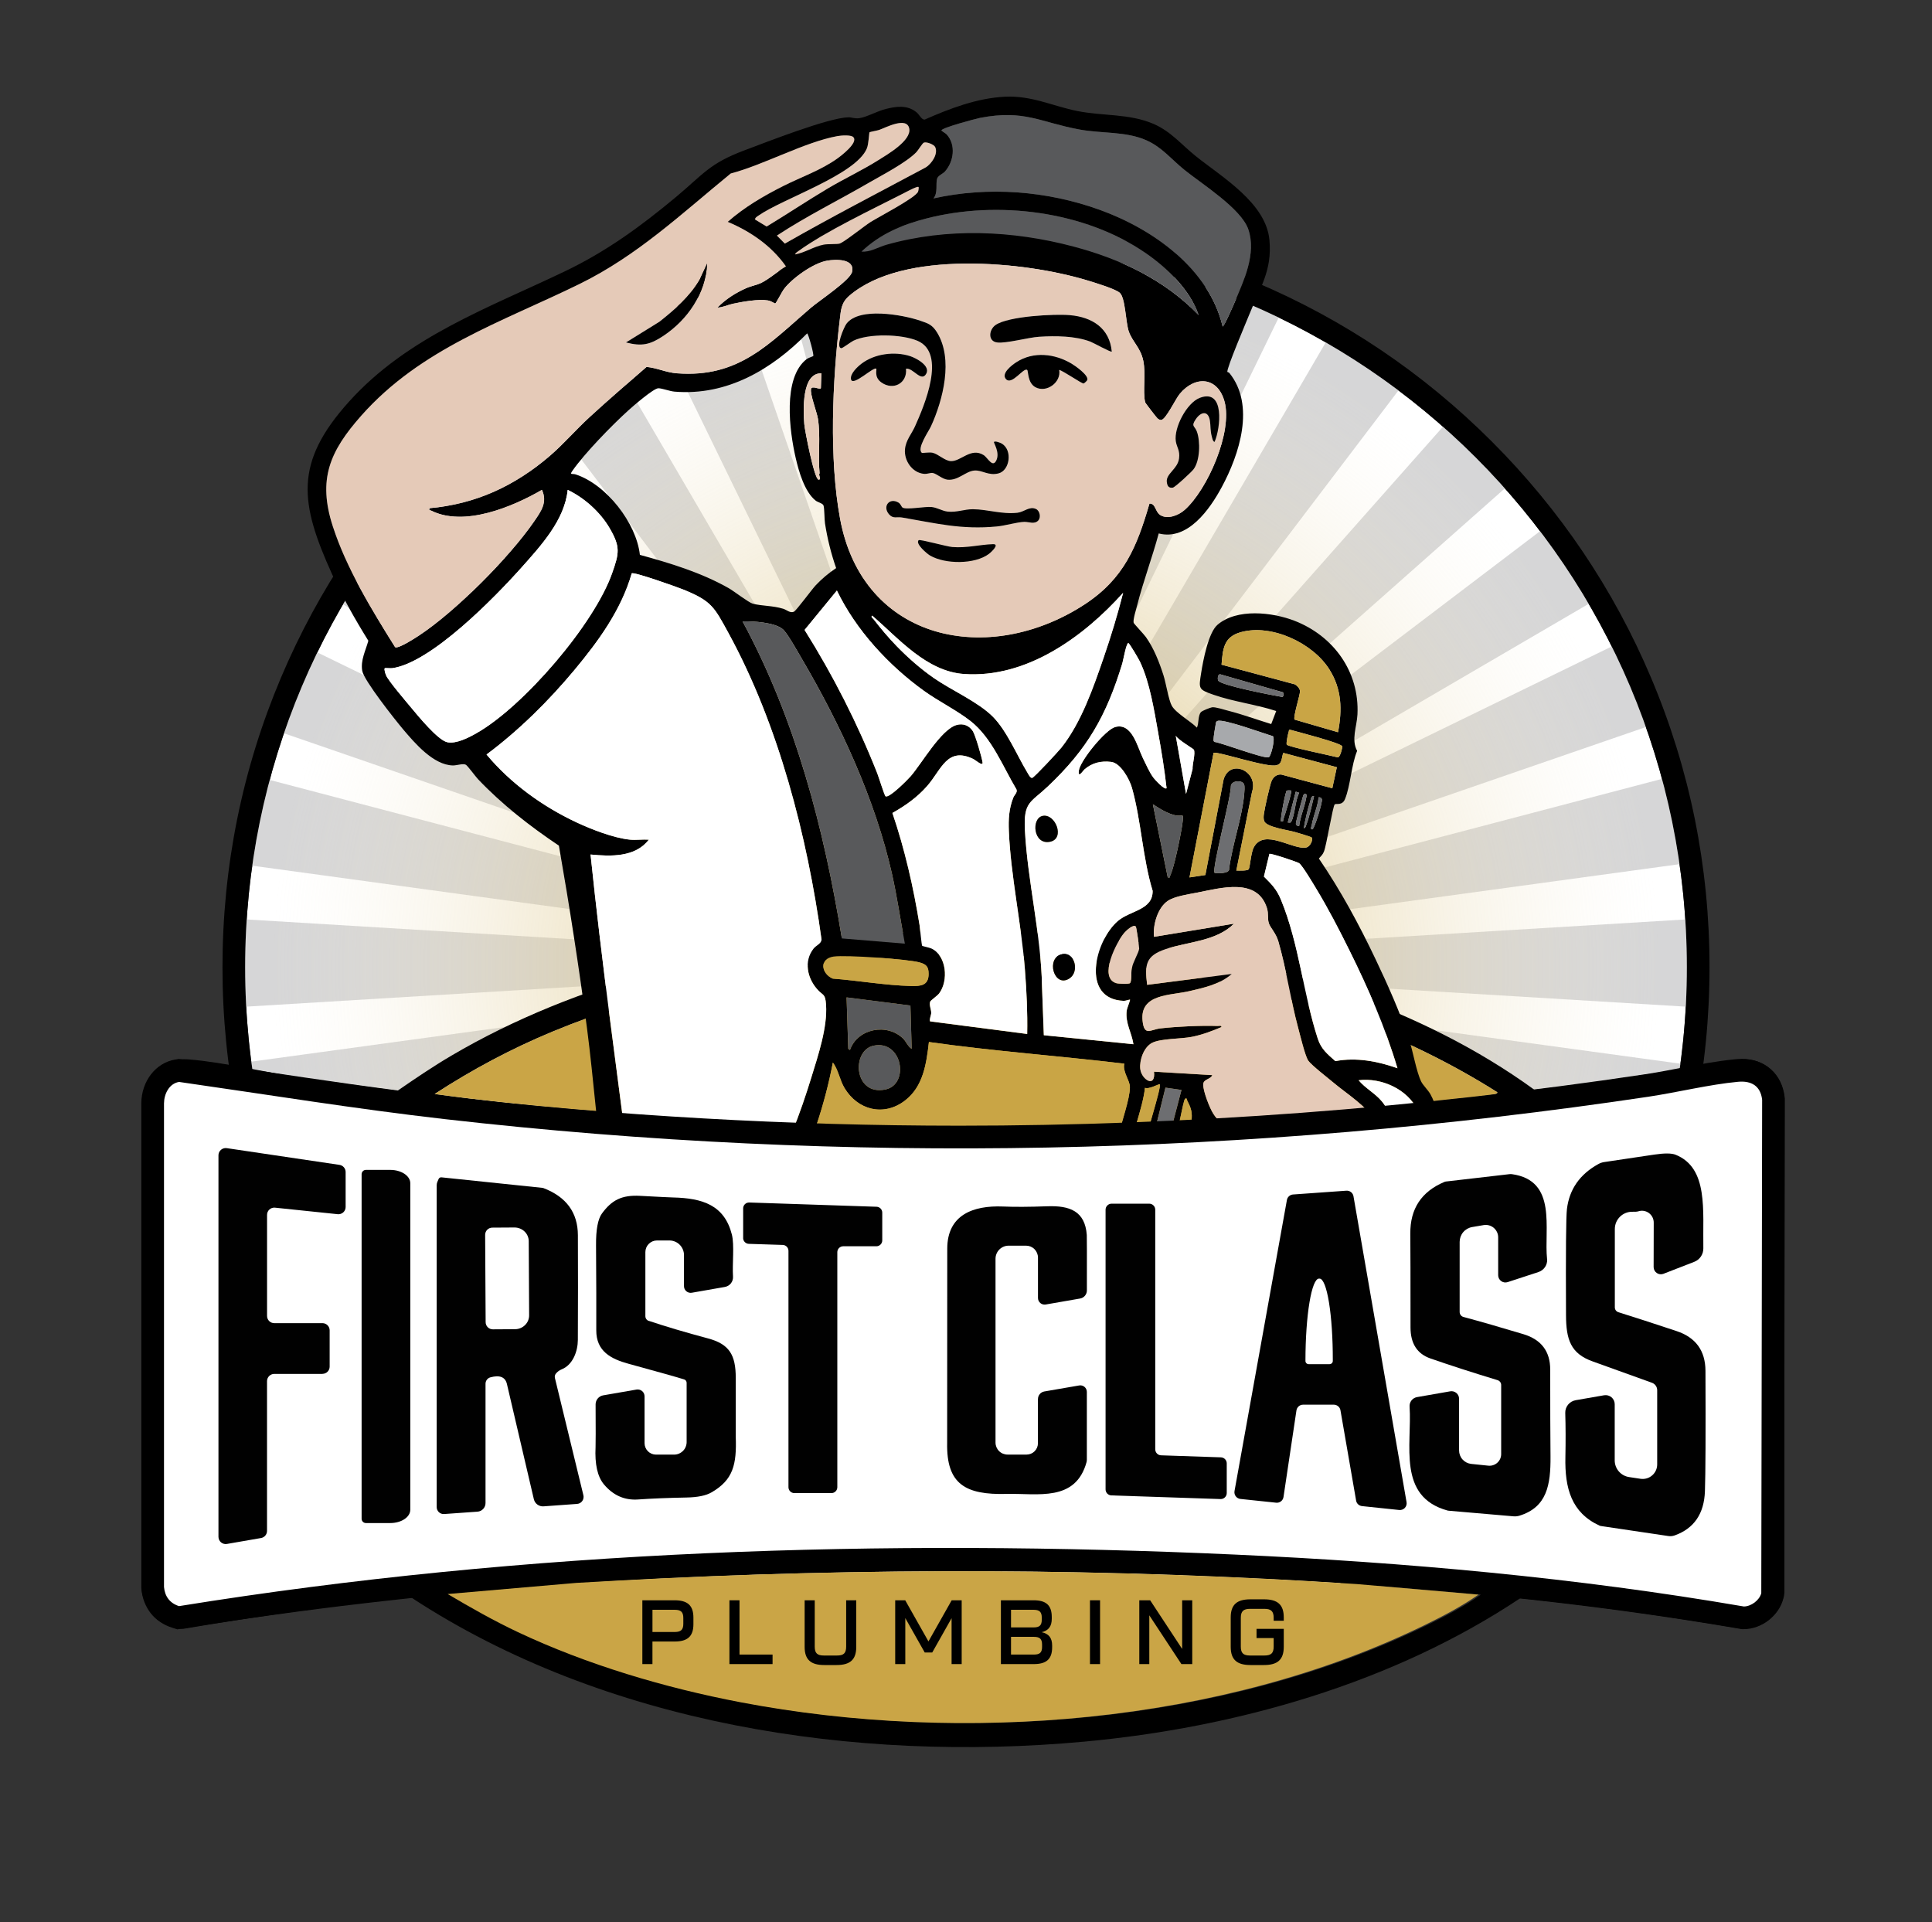
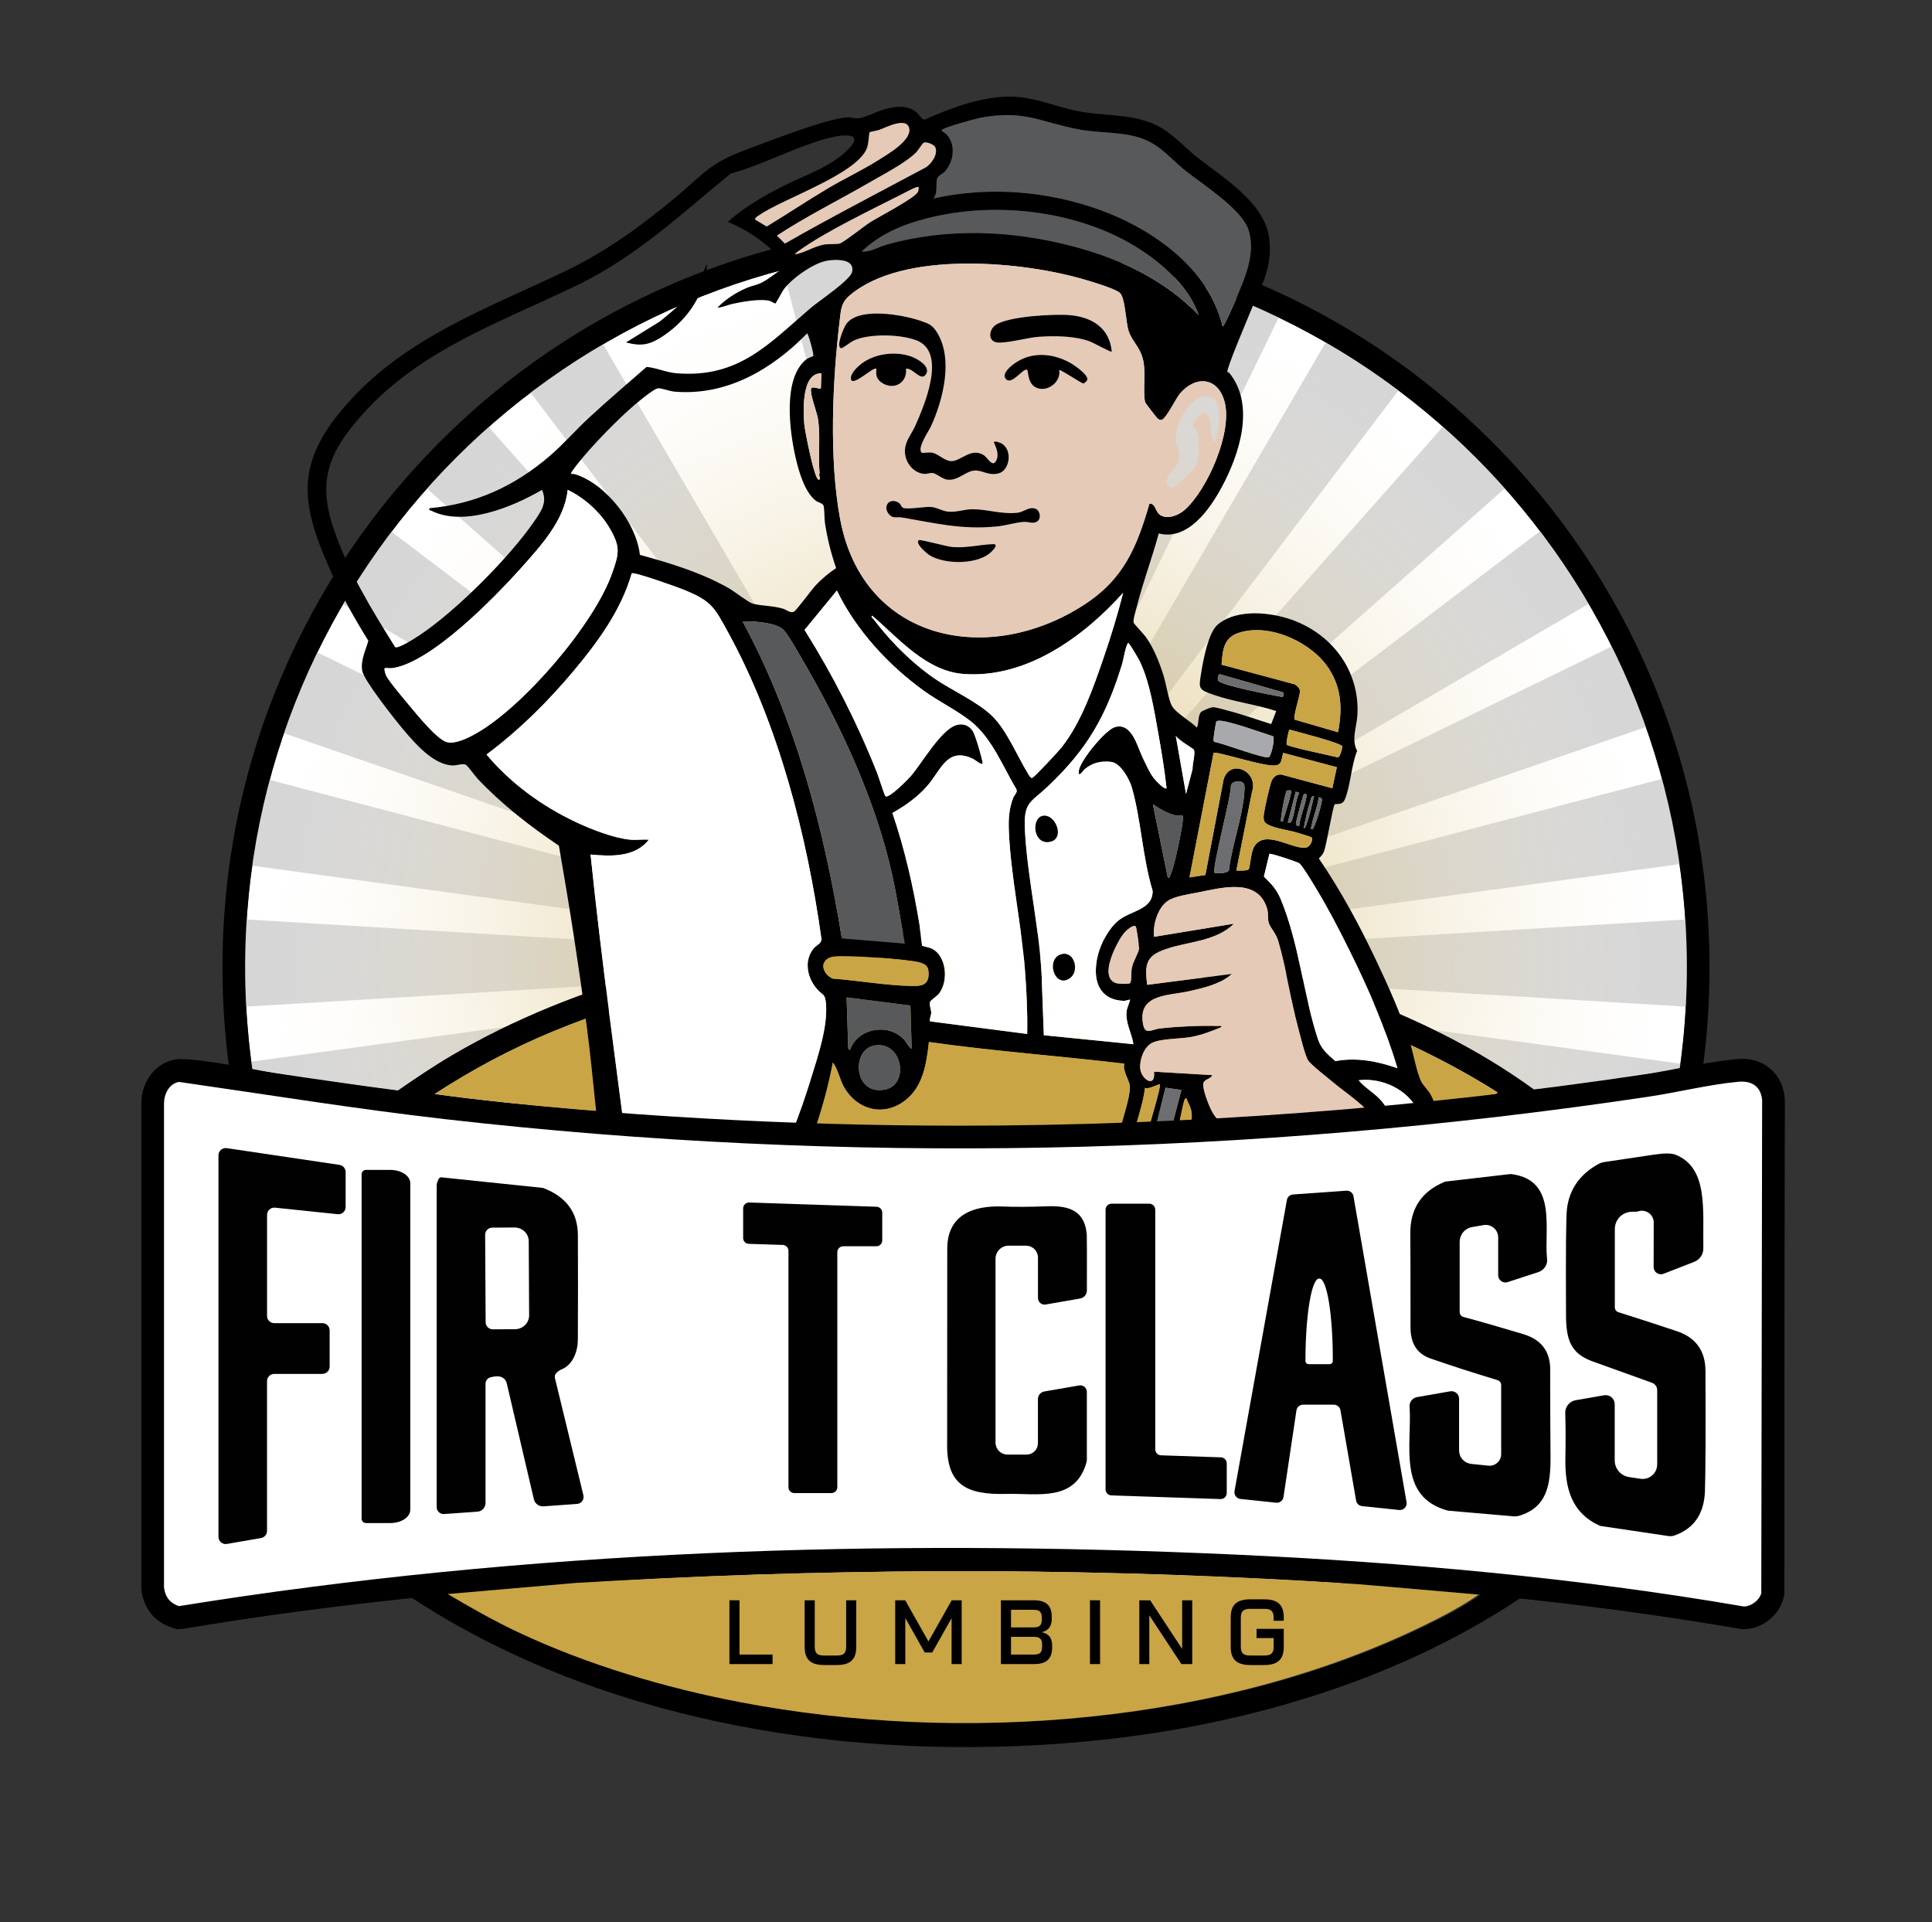
<svg xmlns="http://www.w3.org/2000/svg" width="972" height="967" viewBox="0 0 972 967" fill="none">
  <rect x="0" y="0" width="972" height="967" fill="#333333" stroke="none" />
  <path d="M486 860.67C435.51 860.67 386.52 850.78 340.39 831.27C295.84 812.43 255.84 785.46 221.49 751.11C187.14 716.76 160.17 676.76 141.33 632.21C121.82 586.09 111.93 537.1 111.93 486.6C111.93 436.1 121.82 387.12 141.33 340.99C160.17 296.44 187.14 256.44 221.49 222.09C255.84 187.74 295.84 160.77 340.39 141.93C386.51 122.42 435.5 112.53 486 112.53C536.5 112.53 585.48 122.42 631.61 141.93C676.16 160.77 716.16 187.74 750.51 222.09C784.86 256.44 811.83 296.44 830.67 340.99C850.18 387.11 860.07 436.1 860.07 486.6C860.07 537.1 850.18 586.08 830.67 632.21C811.83 676.76 784.86 716.76 750.51 751.11C716.16 785.46 676.16 812.43 631.61 831.27C585.48 850.78 536.49 860.67 486 860.67Z" fill="black" />
  <path d="M486 849.26C686.291 849.26 848.66 686.891 848.66 486.6C848.66 286.308 686.291 123.94 486 123.94C285.708 123.94 123.34 286.308 123.34 486.6C123.34 686.891 285.708 849.26 486 849.26Z" fill="white" />
  <path d="M486 484.5L121.5 506.584V462.416L486 484.5Z" fill="#CCCCCD" />
  <path d="M485.5 486L463.416 121.5H507.584L485.5 486Z" fill="#CCCCCD" />
  <path d="M486 484.5L850.5 462.416V506.584L486 484.5Z" fill="#CCCCCD" />
  <path d="M485.975 486.01L847.779 535.461L839.163 578.78L485.975 486.01Z" fill="#CCCCCD" />
  <path d="M484.824 480.975L435.372 842.779L392.054 834.163L484.824 480.975Z" fill="#CCCCCD" />
  <path d="M487.637 484.824L125.832 435.373L134.449 392.054L487.637 484.824Z" fill="#CCCCCD" />
  <path d="M485.01 485.637L534.462 123.832L577.78 132.449L485.01 485.637Z" fill="#CCCCCD" />
  <path d="M482.758 484.559L827.964 603.644L811.061 644.45L482.758 484.559Z" fill="#CCCCCD" />
  <path d="M483.167 482.203L798.507 666.346L773.969 703.07L483.167 482.203Z" fill="#CCCCCD" />
  <path d="M487.209 482.167L303.066 797.507L266.342 772.969L487.209 482.167Z" fill="#CCCCCD" />
  <path d="M486.262 487.21L170.922 303.066L195.46 266.342L486.262 487.21Z" fill="#CCCCCD" />
  <path d="M484.203 485.261L668.346 169.921L705.07 194.46L484.203 485.261Z" fill="#CCCCCD" />
  <path d="M485.543 480.758L366.458 825.964L325.653 809.061L485.543 480.758Z" fill="#CCCCCD" />
  <path d="M486.764 487.543L141.559 368.458L158.461 327.652L486.764 487.543Z" fill="#CCCCCD" />
  <path d="M484.559 485.764L603.645 140.559L644.45 157.461L484.559 485.764Z" fill="#CCCCCD" />
  <path d="M484.031 482.031L757.387 724.156L726.156 755.387L484.031 482.031Z" fill="#CCCCCD" />
  <path d="M487.202 480.167L708.07 770.969L671.346 795.507L487.202 480.167Z" fill="#CCCCCD" />
  <path d="M488.261 483.202L197.459 704.07L172.921 667.346L488.261 483.202Z" fill="#CCCCCD" />
  <path d="M486.21 486.261L265.342 195.46L302.066 170.922L486.21 486.261Z" fill="#CCCCCD" />
  <path d="M485.167 487.21L775.969 266.342L800.507 303.066L485.167 487.21Z" fill="#CCCCCD" />
  <path d="M487.559 480.758L647.45 809.061L606.644 825.964L487.559 480.758Z" fill="#CCCCCD" />
  <path d="M486.01 480.975L578.78 834.163L535.461 842.779L486.01 480.975Z" fill="#CCCCCD" />
  <path d="M485.637 485.01L132.449 577.78L123.832 534.461L485.637 485.01Z" fill="#CCCCCD" />
  <path d="M485.824 485.636L393.054 132.449L436.373 123.832L485.824 485.636Z" fill="#CCCCCD" />
  <path d="M485.974 483.824L839.162 391.054L847.779 434.373L485.974 483.824Z" fill="#CCCCCD" />
  <path d="M487.764 482.559L159.461 642.45L142.559 601.644L487.764 482.559Z" fill="#CCCCCD" />
-   <path d="M486.543 485.764L326.652 157.461L367.457 140.559L486.543 485.764Z" fill="#CCCCCD" />
  <path d="M483.758 484.543L812.061 324.652L828.963 365.458L483.758 484.543Z" fill="#CCCCCD" />
  <path d="M487.686 482.031L245.561 755.387L214.33 724.156L487.686 482.031Z" fill="#CCCCCD" />
  <path d="M486.686 486.685L213.33 244.56L244.561 213.329L486.686 486.685Z" fill="#CCCCCD" />
  <path d="M485.031 486.685L727.156 213.329L758.387 244.56L485.031 486.685Z" fill="#CCCCCD" />
  <path d="M485.5 481L507.584 845.5H463.416L485.5 481Z" fill="#CCCCCD" />
  <path d="M486 121.44C687.672 121.44 851.16 284.928 851.16 486.6C851.16 688.272 687.672 851.76 486 851.76C284.328 851.76 120.84 688.272 120.84 486.6C120.84 284.928 284.328 121.44 486 121.44Z" stroke="black" stroke-width="5" />
  <path d="M486 849.26C686.291 849.26 848.66 686.891 848.66 486.6C848.66 286.308 686.291 123.94 486 123.94C285.708 123.94 123.34 286.308 123.34 486.6C123.34 686.891 285.708 849.26 486 849.26Z" fill="url(#paint0_radial_13221_339)" />
  <path d="M876.13 532.89C841.5 538.5 806.89 544.32 772 548.29C743.41 527.49 711.12 511.67 677.83 499.76C542.24 451.23 352.65 457.2 227.19 531.04C217.83 536.54 208.86 542.64 199.94 548.79C184.04 546.57 168.09 544.61 152.2 542.29C134.03 539.63 112.95 534.45 95.19 533C80.58 531.8 72.23 541.11 71.26 555.09V799.6C71.66 804.17 74.22 810.03 77.41 813.28C80.89 816.81 87.33 819.57 92.3 819.44C130.3 812.98 168.52 807.61 206.89 803.68C304.25 867.54 430.07 886.79 545.2 876.23C621.82 869.2 700.74 846.79 764.87 804.04C802.15 807.84 839.24 813.19 876.16 819.4C887.14 819.74 895.88 811.98 897.75 801.35L897.77 552.71C896.94 541.24 887.89 532.22 876.11 532.88L876.13 532.89ZM277.93 519.02C374.76 478.92 494.85 471.17 597.72 490.48C652.58 500.78 706.13 519.7 753.3 549.49C753.39 550.39 751.8 550.5 751.17 550.61C746.45 551.43 740.7 551.89 735.83 552.44C587.82 569.08 434.27 570.74 285.9 557.77C263.47 555.81 240.97 553.43 218.69 550.38C237.41 538.19 257.24 527.59 277.92 519.02H277.93ZM718 817.55C615.67 867.51 485.06 877.63 373.81 856.42C335.58 849.13 296.42 837.47 261.71 821.11C249.59 815.39 237.92 808.76 226.4 801.96L291.24 796.34L312.55 795.16C436.15 788.47 560.2 788.84 683.74 796.94L745.02 802.26C736.57 808.15 727.25 813.04 718 817.56V817.55ZM886.11 801.54C885.18 805.09 881.01 808.2 877.34 808.21C792.83 793.7 707.2 786.01 621.59 782.11C444.34 774.05 265.4 779.74 90.08 808.03C85.49 806.58 82.95 803.2 82.52 798.42V555.09C82.55 550.39 85.09 545.14 90.09 544.31C134.55 550.69 179.06 557.93 223.82 563.03C426.05 586.12 628.29 581.81 829.29 551.76C843.81 549.59 860.18 545.56 874.45 544.24C881.15 543.62 885.77 546.33 886.54 553.31L886.11 801.54Z" fill="black" />
  <path d="M753.3 549.5C753.39 550.4 751.799 550.51 751.169 550.62C746.449 551.44 740.7 551.9 735.83 552.45C587.82 569.09 434.269 570.75 285.899 557.78C263.469 555.82 240.969 553.44 218.689 550.39C237.409 538.2 257.239 527.6 277.919 519.03C374.749 478.93 494.839 471.18 597.709 490.49C652.569 500.79 706.12 519.71 753.29 549.5H753.3Z" fill="#CAA546" />
  <path d="M719.639 550.48C718.419 548.34 715.889 545.93 715.029 544.17C712.579 539.18 710.919 529.08 708.979 523.19C704.429 509.37 698.309 495.73 692.069 482.6C683.739 465.07 674.469 447.94 663.529 431.91C664.649 430.64 665.469 430 666.119 428.32C667.409 425 670.569 405.43 671.509 404.67C672.239 404.08 675.269 405.43 676.659 402.06C679.429 395.34 679.849 384.84 682.779 377.76C679.699 372.11 682.629 365.56 682.939 359.46C684.009 337.97 670.949 319.97 651.309 312.32C640.189 307.99 622.239 305.95 612.519 314.34C607.949 318.28 605.309 332.22 604.339 338.36C603.049 346.53 602.759 346.84 610.639 349.56C620.869 353.1 631.809 354.36 642.069 357.71L639.559 364.27C632.439 362.08 625.329 359.47 618.109 357.62C616.189 357.13 611.409 355.57 609.799 355.84C608.849 356 604.779 357.56 604.169 358.3C602.629 360.17 603.219 363.92 602.179 366.08C599.059 362.89 591.669 358.78 589.559 355.11C587.979 352.35 586.579 343.59 585.359 339.76C583.249 333.15 580.509 326.13 576.479 320.47C575.469 319.06 570.489 313.81 570.349 313.33C569.909 311.81 571.659 306.34 572.139 304.42C575.229 292.28 579.709 280.46 582.959 268.37C597.559 272.13 608.649 256.21 614.629 245.13C623.579 228.57 631.599 203.9 618.529 187.68C618.239 187.31 617.539 187.2 617.509 187.13C616.879 185.7 627.239 161.46 628.639 157.94C633.919 144.71 640.049 136.18 638.669 120.84C636.999 102.15 614.959 89.23 601.599 78.55C594.449 72.83 589.179 66.18 580.419 62.36C568.309 57.09 554.769 58.42 542.059 55.87C529.449 53.34 519.109 48 505.569 48.66C491.529 49.36 477.929 54.57 465.239 60.15C463.659 60.37 462.559 57.63 461.009 56.41C456.319 52.71 451.029 53.5 445.609 54.83C441.509 55.84 436.089 58.89 432.399 59.44C429.889 59.82 428.589 58.96 426.789 59.01C416.609 59.29 385.569 71.51 374.449 75.67C356.839 82.27 353.819 87.66 340.249 98.98C322.439 113.84 305.139 126.48 284.099 136.55C245.669 154.96 204.919 169.44 175.489 202.18C147.849 232.93 150.879 253.1 167.049 288.83C172.289 300.4 178.629 311.59 185.319 322.35C183.959 327.29 181.339 332.15 182.239 337.47C183.059 342.31 198.769 362.13 202.809 366.92C208.699 373.88 218.059 384.87 227.809 385.09C229.809 385.14 233.049 383.92 234.429 384.77C235.329 385.33 239.269 390.7 240.459 391.96C252.559 404.71 266.619 415.67 281.189 425.44C286.499 455.85 291.279 486.47 295.299 517.1C298.749 543.41 300.509 570.75 304.649 596.88C305.559 602.67 306.919 606.45 313.469 607.03H712.579C719.579 606.64 724.869 602.52 726.479 595.63C728.989 584.93 725.149 560.19 719.629 550.47L719.639 550.48ZM678.849 478C688.339 497.13 696.969 516.92 703.079 537.43C693.059 533.89 682.369 531.85 671.809 533.85C667.809 530.27 664.709 527.86 662.989 522.61C655.609 500.05 653.699 475.02 644.439 452.61C642.279 447.38 639.819 444.93 635.889 440.99L638.649 429.57C639.299 429.14 652.729 433.64 653.589 434.26C655.289 435.48 660.689 444.58 662.139 446.98C668.149 456.9 673.689 467.61 678.849 478ZM660.239 417.24C659.029 417.34 659.849 415.62 659.919 415.22C660.699 410.49 662.919 405.96 663.409 401.15C664.159 400.99 664.849 401.39 665.069 402.11C665.469 403.48 661.269 417.15 660.249 417.24H660.239ZM651.909 398.28L653.639 398.86C651.599 402.57 651.479 410.13 649.619 413.41C649.179 414.19 648.579 413.71 647.879 413.8L651.909 398.28ZM645.719 411.96C645.369 412.83 646.059 413.51 644.429 413.22C644.159 411.34 646.749 398.26 647.359 397.76C647.549 397.6 649.509 397.62 649.599 397.7C650.149 398.2 646.349 410.39 645.719 411.96ZM655.199 401.86C655.419 401.16 655.699 399.04 656.779 399.43C657.929 399.85 657.259 400.76 657.139 401.45C656.339 406.22 654.179 410.7 653.619 415.52C652.899 415.68 652.139 415.27 651.959 414.57C651.789 413.94 654.689 403.43 655.199 401.86ZM659.219 402.99C659.539 402 659.659 400.15 661.109 400.57C659.969 405.12 658.899 410.48 657.249 414.82C656.969 415.55 656.909 416.5 655.939 416.67C656.689 412.22 657.869 407.27 659.219 402.98V402.99ZM675.309 375.53C675.379 376 674.219 381.37 672.949 380.99C669.949 380.21 648.089 375.73 647.369 374.62C646.969 374 648.019 368.99 648.379 368.01C648.639 367.32 648.109 367.14 649.299 367.19C652.469 368.12 675.059 373.84 675.309 375.53ZM624.289 318.05C639.789 313.77 660.439 323.45 668.819 336.8C675.099 346.8 675.339 357.01 673.169 368.38L651.329 362.04C650.399 361.09 654.019 349.9 654.039 347.85C654.059 346.36 652.649 345.08 651.519 344.3L614.569 334.39C615.209 326.44 615.669 320.42 624.279 318.05H624.289ZM612.899 342.41C612.469 341.71 612.639 338.91 613.989 339.27L645.509 348.31C645.749 348.59 645.989 351.07 644.719 350.55C640.419 349.84 614.429 344.87 612.899 342.41ZM611.669 364.07C611.809 363.36 611.799 362.96 612.599 362.69C615.779 361.61 635.989 369.1 640.419 370.37C641.669 371.59 639.459 380.61 638.309 380.98C635.799 381.79 615.309 373.92 611.069 373.26C610.599 373 610.539 372.66 610.539 372.17C610.519 370.89 611.369 365.6 611.679 364.07H611.669ZM610.549 378.77C612.049 377.72 638.129 386.54 642.289 384.93C645.149 384.34 644.719 381 645.629 378.77L672.559 385.99L670.299 396.56L644.649 389.67C642.449 389.46 640.659 390.83 639.799 392.79C638.829 394.98 636.199 406.84 635.859 409.55C635.709 410.74 635.599 412.1 636.109 413.23C637.459 416.21 648.099 417.61 651.459 418.58C652.589 418.91 659.669 420.98 659.919 421.34C660.739 422.49 659.179 425.91 657.249 426.34C650.549 427.86 636.059 416.44 630.779 426.32C629.359 428.97 628.909 436.27 628.239 437.3C627.649 438.21 623.239 437.96 622.009 437.97L629.899 398.43C633.409 387.99 618.829 381.37 615.599 392.17L606.429 440.22L598.439 441.42L610.559 378.79L610.549 378.77ZM611.069 439.1C609.499 437.52 619.469 400.65 619.279 395.27C619.879 392.49 625.189 392.42 625.929 394.64C626.299 395.74 626.079 398.35 625.959 399.65C624.869 411.44 619.969 424.98 618.399 436.94C618.949 439.8 611.369 439.41 611.079 439.1H611.069ZM600.599 377.12C601.589 378.81 599.809 384.66 599.979 386.91L596.699 399.43L591.519 370.11C592.389 372.02 600.309 376.63 600.589 377.13L600.599 377.12ZM591.859 410.3C592.639 410.46 594.839 410.22 594.979 410.35C595.839 411.18 593.309 423.12 592.859 425.2C591.969 429.32 590.349 436.98 588.699 440.6C588.399 441.27 588.979 441.65 587.499 441.41L580.019 404.61C583.679 407.03 587.469 409.41 591.849 410.31L591.859 410.3ZM573.619 333.09C578.549 343.57 580.659 357.41 582.719 368.84C584.379 378.02 585.889 387.26 586.919 396.54C585.899 397.58 581.109 392.3 580.359 391.32C578.239 388.52 576.499 384.43 574.929 381.22C572.219 375.7 569.539 363.4 561.029 365.76C556.089 367.13 543.339 382.79 542.769 387.76C542.309 391.81 544.799 387.8 545.579 387.11C549.449 383.72 553.919 382.69 559.049 383.3C563.849 383.88 568.329 392.16 569.519 396.41C574.109 412.71 574.869 431.72 579.909 448.17C580.009 457.88 568.749 457.98 562.499 463.26C550.919 473.04 543.469 502.7 565.399 503.52C566.289 503.55 568.379 502.77 568.519 502.92C568.719 503.13 567.009 507.2 566.859 508.45C566.099 514.8 569.319 519.28 570.249 525.34L525.159 520.81L524.249 496.31C523.819 470.32 516.929 443.09 515.639 417.52C514.919 403.28 518.489 403.86 527.139 395.68C547.119 376.81 556.659 360.05 564.659 333.72C565.109 332.24 566.639 323.49 567.669 323.52C568.229 323.53 573.019 331.79 573.629 333.08L573.619 333.09ZM573.109 477.28C572.849 479.53 569.959 483.96 569.359 487.37C569.029 489.25 569.409 493.4 568.589 494.54C568.099 495.23 562.699 494.96 561.599 494.62C552.479 491.82 561.779 473.78 565.669 469.3C566.539 468.29 570.139 464.84 571.409 466.12C571.809 466.52 573.189 476.68 573.119 477.28H573.109ZM467.979 503.89C468.179 503.33 471.579 500.98 472.489 499.77C477.259 493.42 476.269 480.85 468.599 477.22C467.579 476.74 464.079 476.04 463.929 475.85C463.599 475.44 462.869 466.91 462.619 465.37C459.509 446.24 455.209 427.34 448.969 409.01C455.589 405.26 461.419 401.17 466.459 395.42C473.649 387.22 476.509 375.46 489.749 381.89C490.719 382.36 494.589 385.79 494.329 383.65C494.029 381.17 490.679 369.78 489.429 367.84C487.569 364.95 484.489 363.8 481.219 364.75C473.359 367.04 463.769 384.11 458.139 390.54C456.599 392.29 447.239 401.83 445.479 400.59C444.979 400.23 441.959 390.58 441.309 388.95C431.339 363.79 419.149 339.83 404.779 316.92L421.039 297.1C430.579 316.93 447.049 334.76 464.849 347.58C472.239 352.9 481.219 357.27 488.219 362.73C498.959 371.12 504.539 385.67 511.369 397.14C512.029 398.74 510.359 399.83 509.769 401.34C507.579 406.95 507.309 412.14 507.559 418.15C508.489 440.59 513.859 464.85 515.629 487.71C516.469 498.53 516.999 509.35 516.789 520.2L467.919 513.86C467.549 512.39 468.519 510.84 468.509 509.54C468.489 507.74 467.389 505.67 467.999 503.91L467.979 503.89ZM427.629 528.23L426.759 527.67L425.909 501.79L458.029 505.89L458.669 527.67C456.749 526.52 455.889 523.99 454.359 522.5C446.279 514.62 431.449 517.38 427.619 528.24L427.629 528.23ZM445.499 548.1C429.489 551.5 428.189 528.41 439.549 526.07C453.969 523.09 457.699 545.51 445.499 548.1ZM458.379 496.05C445.269 495.72 432.039 493.32 418.969 492.33C413.279 489.91 411.849 482.32 419.449 481.23C425.519 480.35 456.729 482.51 462.739 484.21C466.069 485.16 467.199 486.37 467.189 489.99C467.189 495.8 463.259 496.17 458.379 496.05ZM411.489 210.57C412.909 219.45 411.489 229.17 412.339 238.15C411.549 239.07 413.479 241.32 411.829 241.3C409.699 241.27 404.879 216.41 404.649 213.4C404.119 206.53 403.249 187.52 413.259 187.82L412.989 195.32C412.459 196.26 408.489 193.76 408.039 195.68C407.439 198.29 410.959 207.32 411.479 210.58L411.489 210.57ZM409.169 179.12C409.069 179.28 406.629 180.04 405.819 180.67C393.599 190.14 397.239 217.04 400.319 230.38C401.879 237.14 404.789 247.5 410.419 251.9C411.449 252.7 413.959 253.21 414.319 254.33C414.829 255.89 414.719 261.09 415.069 263.36C416.269 271.02 418.119 278.51 420.669 285.81C416.879 288.32 413.489 291.18 410.369 294.48C408.459 296.51 400.619 307.19 399.449 307.73C397.509 308.63 395.809 306.8 394.019 306.26C388.639 304.62 383.479 304.95 378.739 303.71C376.659 303.16 369.299 297.42 366.489 295.83C352.679 288.02 337.179 283.32 321.929 279.15C320.159 263.09 305.019 243.72 289.649 238.69C287.979 238.14 286.429 239.09 287.889 236.99C294.049 228.1 307.879 213.93 316.069 206.51C318.429 204.37 328.879 195.3 331.239 195.33C333.139 195.35 336.919 196.82 339.379 197.03C365.719 199.23 388.339 185.84 406.069 167.73C406.659 167.73 409.619 178.44 409.159 179.14L409.169 179.12ZM393.949 316.67C396.319 318.83 401.639 328.44 403.589 331.76C422.809 364.5 440.399 402.4 448.739 439.57C451.349 451.19 453.079 463.05 455.239 474.75L423.549 472.12C414.549 416.88 400.279 361.96 373.589 312.6C378.729 312.44 390.059 313.13 393.949 316.67ZM438.849 309.72C452.139 321.24 466.049 337.68 484.829 339.06C516.309 341.38 545.119 320.46 565.059 298.22C562.269 309.17 558.979 320.03 555.299 330.71C550.059 345.94 544.029 363.45 533.999 376.11C532.499 378 520.339 391.11 519.309 391.34C518.369 391.55 517.289 389.33 516.879 388.65C511.669 380.04 506.559 367.65 499.539 360.57C492.189 353.16 478.849 347.34 470.009 341.23C463.119 336.46 456.799 330.9 450.969 324.9C446.839 320.64 443.049 316.14 439.429 311.43C439.079 310.98 437.879 310.33 438.849 309.72ZM595.919 256.61C592.939 259.25 587.459 261.45 583.739 259.13C581.109 257.48 581.439 253.16 578.299 253.37C571.959 275.22 565.389 291.16 545.819 303.98C497.639 335.54 434.089 322.93 422.649 260.95C417.059 230.67 418.789 191.71 422.469 161.08C423.099 155.81 423.179 152.31 427.359 148.73C454.339 125.63 515.269 131.42 547.109 141.09C550.579 142.15 560.979 145.28 563.329 147.29C566.229 149.77 566.299 162.28 567.929 166.85C569.779 172.07 573.799 174.88 575.169 181.46C576.589 188.27 574.839 196.68 576.119 202.36C576.229 202.86 581.859 210.07 582.359 210.5C582.889 210.95 583.519 211.34 584.249 211.27C586.559 211.05 591.459 200.63 593.529 198.16C601.359 188.8 612.679 189.52 616.079 202.08C620.199 217.28 607.529 246.35 595.919 256.62V256.61ZM466.159 109.89C501.959 100.69 545.719 106.16 576.409 127.3C587.229 134.75 598.759 145.86 603.019 158.48C585.909 140.69 563.669 130.3 540.009 124.02C509.479 115.92 476.619 114.48 446.039 123.12C441.869 124.3 437.749 126.99 433.399 126.57C442.809 117.66 453.749 113.08 466.159 109.89ZM422.429 122.55C421.239 122.96 416.629 122.66 414.389 123.09C409.259 124.09 405.009 127.13 400.039 128.01C400.199 127.25 400.999 126.81 401.579 126.39C415.169 116.51 439.129 105.17 454.649 97.23C455.749 96.67 461.559 93.49 462.129 94.08C462.329 94.28 462.069 95.9 461.879 96.41C460.769 99.41 441.989 109.17 438.029 111.66C434.629 113.8 424.919 121.69 422.419 122.54L422.429 122.55ZM475.369 86.32C479.879 81.3 481.049 72.86 476.259 67.61C475.719 67.01 473.669 65.92 473.659 65.62C473.599 64.33 491.099 59.67 493.189 59.28C515.489 55.05 523.149 61.48 543.109 65.16C554.269 67.22 566.479 66 576.789 70.59C584.669 74.1 589.419 80.24 595.859 85.44C604.719 92.58 624.439 104.93 628.029 115.37C632.229 127.59 625.749 141.29 620.959 152.55C620.529 153.56 615.709 164.7 615.109 164.23C608.179 135.13 580.059 115.24 553.299 105.57C526.769 95.98 497.219 93.67 469.619 99.83C471.989 97.01 470.669 92.6 471.469 89.89C471.919 88.35 474.399 87.41 475.369 86.32ZM464.829 71.73C466.239 71.25 469.869 72.7 470.479 73.96C472.169 77.4 468.689 82.4 465.779 84.21C442.099 96.88 418.019 109.32 394.859 122.56L390.859 118.52C405.769 108.71 421.829 100.81 437.239 91.88C443.999 87.96 455.889 81.84 461.019 76.56C461.989 75.57 464.069 72 464.839 71.73H464.829ZM436.119 74.67C437.059 72.41 437.209 66.86 437.469 66.54C437.629 66.34 441.359 65.69 442.319 65.36C445.539 64.22 456.199 58.51 457.439 64.62C458.619 70.42 446.349 77.77 441.969 80.53C433.789 85.69 424.869 89.84 416.539 94.78C406.129 100.96 396.059 107.73 385.699 113.97L379.919 110.47C379.719 109.63 380.889 108.96 381.459 108.56C393.809 99.87 430.629 87.96 436.129 74.67H436.119ZM167.459 264.85C159.759 241.13 165.919 227.01 181.809 209.08C211.749 175.3 252.559 162 291.569 142.88C320.679 128.61 342.929 107.49 367.649 87.29C384.329 82.91 404.809 71.48 421.289 68.48C423.069 68.15 427.979 67.76 429.239 68.93C432.139 71.63 423.119 78.45 421.159 79.84C412.849 85.74 403.119 89.05 394.089 93.59C384.139 98.6 374.509 104.23 366.129 111.62C377.559 116.4 388.309 123.78 395.449 134.03C391.369 136.37 386.759 140.58 382.619 142.49C380.539 143.45 377.689 143.93 375.339 144.99C369.999 147.4 365.079 150.53 360.949 154.75C363.569 154.69 366.209 153.35 368.789 152.81C373.739 151.77 381.499 150.39 386.389 151.17C387.929 151.41 389.789 152.72 389.999 152.72C390.409 152.72 393.429 146.76 394.319 145.57C398.469 139.98 409.249 132.32 416.119 131.15C420.329 130.44 430.249 129.99 428.689 136.81C427.729 141 412.139 151.31 408.099 154.75C386.899 172.84 371.929 190.24 340.549 187.81C335.059 187.39 330.459 185.04 325.289 184.6C315.659 192.98 305.939 201.31 296.549 209.95C289.679 216.27 283.549 223.43 276.439 229.52C258.889 244.53 239.359 253.62 216.059 255.68C215.789 257.18 216.269 256.57 216.879 256.88C233.439 265.25 257.939 255.03 272.669 246.45C275.559 252.73 272.219 257.25 268.849 262.18C256.419 280.34 229.189 307.66 210.829 319.74C209.039 320.92 200.329 326.57 198.799 325.58C186.979 306.69 174.409 286.18 167.489 264.86L167.459 264.85ZM239.789 368.83C235.899 371.04 229.569 374.34 225.079 373.41C220.299 372.42 210.249 360.06 206.849 355.99C204.309 352.94 195.509 342.62 194.279 339.81C193.929 339 193.119 336.65 193.609 336.16C193.749 336.01 196.509 336.26 197.339 336.15C216.779 333.52 249.129 300.39 262.329 285.56C272.079 274.61 284.109 261.59 285.619 246.45C294.049 250.48 302.089 257.71 306.779 265.82C312.199 275.2 311.499 278.22 308.049 288.14C299.109 313.88 263.489 355.33 239.789 368.81V368.83ZM321.539 595.52C318.639 595.52 317.889 593.11 317.049 590.81C310.119 537.21 302.669 483.68 297.109 429.91C307.249 430.91 319.609 431.36 326.439 422.43C323.369 422.21 319.979 422.72 316.949 422.43C308.789 421.63 297.479 417.23 289.999 413.72C272.929 405.73 256.859 394.09 244.769 379.6C261.119 367.44 275.979 352.67 289.039 337.03C301.089 322.59 312.539 306.8 317.829 288.47C318.849 287.57 340.889 295.44 343.839 296.64C357.959 302.36 359.319 305.37 366.409 318.34C391.699 364.58 406.129 420.71 413.319 472.76C413.119 474.88 410.629 475.55 409.239 477.35C404.399 483.6 406.079 491.83 410.949 497.49C414.139 501.19 415.179 499.57 415.579 505.51C416.349 516.84 411.589 531.02 408.239 541.91C402.569 560.31 395.719 579.05 385.539 595.4L321.529 595.53L321.539 595.52ZM565.069 595.51H398.889C408.079 576.13 414.979 555.68 419.019 534.56C421.829 538.26 422.409 543.27 424.879 547.38C431.529 558.48 444.559 561.85 455.189 553.77C464.509 546.7 466.089 535.1 467.339 524.23C499.949 528.86 532.919 531.22 565.649 535.13C564.629 539.09 568.469 543.61 568.459 546.85C568.449 553.07 564.279 563.99 562.949 570.68C561.229 579.29 559.329 587.89 565.069 595.52V595.51ZM590.559 591.38C581.229 598.89 567.929 594.48 568.519 581.43C568.999 570.68 574.849 558.16 576.039 547.26C577.639 548.3 583.189 545.2 583.459 545.48C584.589 546.69 575.679 573.46 575.469 577.47C574.989 582.98 579.089 588.67 585.029 586.42C588.969 584.93 589.869 579.81 590.899 576.19C591.819 572.94 595.299 553.8 596.119 552.94C597.099 551.92 597.089 553.33 597.319 553.76C598.899 556.84 599.759 558.87 599.559 562.42C599.199 568.81 595.429 587.45 590.559 591.37V591.38ZM586.349 547.2L594.399 548.36L587.049 576.37C585.049 580.46 579.679 578.98 579.569 574.68L586.349 547.21V547.2ZM615.669 595.51H598.419C599.199 593.28 600.689 591.38 601.569 589.17C603.799 583.66 604.769 577.73 605.899 571.93L613.259 576.35C613.989 582.75 615.909 589.04 615.669 595.51ZM695.029 595.51H628.329C629.009 592.89 623.679 578.01 624.319 577.15C624.669 576.67 633.689 573.7 634.079 570.79C625.059 570.1 615.489 568.4 610.389 560.26C608.499 557.25 605.359 549.1 605.349 545.69C605.349 542.78 608.939 543.2 609.929 540.89L580.599 539.15C581.529 547.62 574.279 543.18 573.689 537.73C573.209 533.31 575.479 526.79 579.619 524.66C583.989 522.42 594.059 522.72 599.589 521.64C604.789 520.62 609.679 518.77 614.519 516.72C614.659 515.72 613.209 516.18 612.519 516.16C604.329 515.86 592.029 516.44 583.829 517.38C578.859 517.94 575.689 521.51 574.849 513.57C573.399 499.9 588.749 500.89 598.429 498.63C605.969 496.86 613.719 495.21 619.699 489.99L577.149 495.46C575.859 485.26 576.389 480.84 586.479 477.47C597.789 473.69 611.879 473.6 620.859 464.69L580.609 471.3C579.979 465.36 582.409 456.72 587.539 453.23C590.979 450.89 598.129 449.88 602.349 449.06C614.229 446.74 632.519 441.4 637.399 456.77C638.329 459.69 637.639 462.15 638.359 464.44C639.089 466.73 641.899 469.36 643.119 473.49C647.159 487.18 649.269 502.87 653.099 516.98C654.049 520.48 656.569 531.13 658.199 533.58C659.689 535.81 668.499 542.64 671.179 544.9C677.029 549.84 688.329 557.06 691.509 563.67C695.819 572.63 695.889 585.79 695.029 595.51ZM717.069 592.54C716.749 593.56 715.259 595.51 714.289 595.51H703.649C705.209 583.37 703.259 563.92 695.269 554.15C691.979 550.13 686.869 547.51 683.529 543.46C694.989 542.03 708.169 547.93 713.259 558.58C716.759 565.91 719.429 584.88 717.069 592.53V592.54Z" fill="black" />
  <path d="M316.949 422.42C308.789 421.63 297.479 417.22 290.009 413.71C272.939 405.71 256.859 394.08 244.779 379.58C261.129 367.42 275.999 352.65 289.049 337.01C301.099 322.56 312.549 306.78 317.839 288.45C318.869 287.55 340.899 295.42 343.849 296.62C357.969 302.33 359.329 305.35 366.419 318.32C391.709 364.56 406.139 420.69 413.329 472.74C413.139 474.86 410.639 475.53 409.249 477.33C404.409 483.58 406.089 491.81 410.959 497.47C414.149 501.17 415.189 499.55 415.599 505.49C416.369 516.82 411.609 531 408.249 541.89C402.579 560.29 395.729 579.03 385.559 595.38L321.549 595.51C318.649 595.51 317.899 593.1 317.059 590.8C310.129 537.2 302.679 483.67 297.119 429.9C307.259 430.9 319.619 431.35 326.439 422.42C323.369 422.21 319.969 422.71 316.949 422.42Z" fill="white" />
  <path d="M616.08 202.07C612.68 189.51 601.35 188.79 593.53 198.15C591.46 200.62 586.56 211.04 584.25 211.26C583.52 211.33 582.89 210.94 582.36 210.49C581.85 210.06 576.23 202.85 576.12 202.35C574.84 196.67 576.59 188.27 575.17 181.45C573.8 174.87 569.78 172.06 567.93 166.84C566.3 162.27 566.23 149.77 563.33 147.28C560.98 145.27 550.59 142.13 547.11 141.08C515.27 131.41 454.34 125.62 427.36 148.72C423.17 152.3 423.1 155.8 422.47 161.07C418.79 191.7 417.06 230.67 422.65 260.94C434.09 322.93 497.64 335.54 545.82 303.97C565.39 291.15 571.97 275.21 578.3 253.36C581.44 253.15 581.11 257.47 583.74 259.12C587.45 261.44 592.93 259.24 595.92 256.6C607.53 246.33 620.2 217.26 616.08 202.06V202.07ZM425.92 162.8C432.41 154.4 454.03 158.29 463.03 161.34C467.17 162.74 469.11 163.47 471.46 167.29C479.7 180.68 474.51 201.02 468.4 214.47C467.27 216.96 461.05 225.75 463.86 227.82C464.09 227.99 467.48 227.41 469.09 227.75C472.06 228.38 475.41 231.95 478.53 232C483.51 232.08 488.55 224.97 494.91 228.96C497 230.28 499.52 235.81 501.4 231.38C503.09 227.38 499.76 222.65 500.11 222.33C500.74 221.77 503.27 222.7 504.11 223.22C509.54 226.6 508.01 236.68 502.43 238.16C497.28 239.52 494.05 236.37 490.12 236.73C485.75 237.14 482.09 241.8 476.83 241.33C474.1 241.09 471.25 238.22 469.23 237.97C468.01 237.81 466.56 238.57 464.82 238.4C458.97 237.82 454.85 231.81 455.31 226.15C455.69 221.49 458.66 218.34 460.37 214.5C464.99 204.16 476.41 177.74 461.58 171.45C453.67 168.09 437.13 167.66 429.36 171.42C428.21 171.97 423.92 175.2 423.34 175.16C420.2 174.98 424.63 164.51 425.93 162.81L425.92 162.8ZM440.86 185.52C439.6 184.22 429.08 194.62 428.17 190.89C427.5 188.13 431.41 184.51 433.44 182.98C440.06 177.95 449.99 176.65 457.86 179.16C460.92 180.14 468.16 184.01 466.05 187.95C463.53 192.66 459.47 184.94 455.81 185.52C456.53 192.77 449.44 196.66 443.44 192.42C439.55 189.67 441.26 185.93 440.85 185.52H440.86ZM497.51 278.67C490.39 284.01 475.5 283.89 467.93 279.5C466.45 278.64 460.4 273.59 462.15 271.78C462.75 271.16 476.26 275.01 479.11 275.22C486.68 275.78 492.58 274.04 499.52 273.77C503.13 273.63 498.85 277.67 497.5 278.67H497.51ZM522.36 261.85C520.4 263.93 517.66 262.48 515.36 262.55C511.49 262.68 505.83 264.45 501.52 264.86C483.62 266.56 470.8 263.24 453.73 260.33C451.19 259.9 449.31 261.11 447.27 258.74C443.85 254.78 447.43 250.16 452.01 252.85C453.17 253.53 453.45 254.99 454.08 255.37C456.09 256.6 465.35 254.7 468.75 255.08C471.49 255.38 474.05 257.09 476.79 257.39C481.32 257.88 485.21 256.17 489.46 256.19C496.82 256.24 504.07 258.84 511.87 257.96C515.27 257.57 517.88 254.53 521.22 256.09C523.16 256.99 523.76 260.36 522.35 261.84L522.36 261.85ZM546.99 191.24C546.84 191.59 545.49 192.87 545.15 192.92C544.33 193.06 534.84 186.5 532.88 186.08C534.02 192.27 526.55 197.8 520.97 194.81C516.82 192.59 517.45 186.56 516.77 186.08C514.92 184.77 509.12 194 506.11 190.71C503.5 187.85 509.11 183.61 511.4 182.15C520.03 176.62 530.62 177.89 539.15 182.96C540.96 184.04 547.98 188.91 546.99 191.23V191.24ZM548.55 171.85C540.78 168.94 531.08 168.89 522.82 169.42C517.23 169.78 506.21 172.9 501.58 172.27C496.95 171.64 497.48 165.91 500.83 163.54C507.17 159.07 530.33 157.87 538.26 158.56C549.4 159.54 558.22 165.02 559.32 176.89C558.92 177.33 549.92 172.37 548.55 171.85ZM611.07 222.31C610.18 222.21 609.83 220.19 609.63 219.45C608.87 216.62 609.12 214.33 608.72 211.73C607.91 206.39 604.21 207.06 601.62 210.86C598.97 214.76 601.06 214.15 602.15 217.15C603.94 222.1 603.74 231.82 600.44 236.14C599.37 237.54 591.14 245.17 590.05 245.34C587.96 245.67 587.28 244.49 587.03 242.58C586.47 238.33 592.51 236.05 593.19 230.61C593.7 226.52 592.02 225.1 591.56 222C590.54 215.2 597.01 202.74 603.61 200.19C616.34 195.28 614.06 215.49 611.07 222.32V222.31Z" fill="#E5CAB8" />
-   <path d="M416.109 131.14C409.229 132.31 398.449 139.97 394.309 145.56C393.419 146.75 390.409 152.7 389.989 152.71C389.789 152.71 387.929 151.4 386.379 151.16C381.489 150.39 373.729 151.77 368.779 152.8C366.199 153.34 363.559 154.69 360.939 154.74C365.069 150.53 369.989 147.39 375.329 144.98C377.679 143.92 380.529 143.44 382.609 142.48C386.749 140.57 391.359 136.36 395.439 134.02C388.299 123.77 377.549 116.39 366.119 111.61C374.499 104.22 384.139 98.59 394.079 93.58C403.109 89.03 412.839 85.73 421.149 79.83C423.119 78.43 432.129 71.62 429.229 68.92C427.969 67.75 423.049 68.14 421.279 68.47C404.809 71.48 384.319 82.91 367.639 87.28C342.919 107.49 320.669 128.61 291.559 142.87C252.549 162 211.739 175.29 181.799 209.07C165.909 227 159.749 241.12 167.449 264.84C174.369 286.17 186.939 306.67 198.759 325.56C200.289 326.55 208.999 320.9 210.789 319.72C229.149 307.64 256.379 280.32 268.809 262.16C272.189 257.23 275.519 252.71 272.629 246.43C257.889 255 233.399 265.23 216.839 256.86C216.229 256.55 215.749 257.16 216.019 255.66C239.319 253.6 258.849 244.52 276.399 229.5C283.519 223.41 289.639 216.25 296.509 209.93C305.899 201.29 315.619 192.96 325.249 184.58C330.419 185.02 335.029 187.37 340.509 187.79C371.889 190.22 386.869 172.82 408.059 154.73C412.099 151.29 427.689 140.98 428.649 136.79C430.209 129.97 420.289 130.42 416.079 131.13L416.109 131.14ZM333.749 168.97C327.099 173.41 322.919 174.39 314.939 172.29L331.809 161.85C339.459 155.77 347.089 149.24 352.049 140.68L355.769 132.62C354.979 147.67 346.029 160.77 333.759 168.97H333.749Z" fill="#E5CAB8" />
  <path d="M516.77 520.18L467.91 513.84C467.53 512.37 468.51 510.82 468.5 509.51C468.48 507.71 467.38 505.64 468 503.88C468.2 503.32 471.6 500.97 472.51 499.76C477.28 493.4 476.29 480.83 468.62 477.2C467.6 476.72 464.1 476.02 463.95 475.84C463.62 475.43 462.89 466.91 462.64 465.36C459.53 446.23 455.23 427.33 448.99 409C455.61 405.25 461.44 401.16 466.48 395.41C473.66 387.21 476.52 375.44 489.77 381.88C490.74 382.35 494.61 385.78 494.35 383.64C494.05 381.16 490.7 369.77 489.45 367.83C487.59 364.94 484.51 363.79 481.24 364.74C473.38 367.03 463.79 384.09 458.16 390.53C456.62 392.28 447.26 401.81 445.5 400.57C444.99 400.21 441.97 390.56 441.32 388.93C431.35 363.78 419.16 339.81 404.8 316.9L421.05 297.08C430.59 316.92 447.06 334.75 464.86 347.56C472.25 352.88 481.23 357.25 488.23 362.71C498.97 371.1 504.55 385.64 511.38 397.12C512.03 398.72 510.36 399.81 509.78 401.32C507.59 406.93 507.32 412.13 507.57 418.13C508.5 440.57 513.87 464.83 515.64 487.69C516.48 498.5 517.01 509.32 516.79 520.18H516.77Z" fill="white" />
  <path d="M628.32 595.51C629 592.89 623.68 578.01 624.31 577.15C624.66 576.67 633.68 573.7 634.07 570.79C625.05 570.1 615.48 568.4 610.38 560.26C608.5 557.25 605.35 549.11 605.34 545.69C605.33 542.78 608.93 543.2 609.91 540.89L580.58 539.16C581.51 547.63 574.26 543.18 573.67 537.74C573.19 533.32 575.47 526.8 579.6 524.67C583.97 522.43 594.04 522.73 599.57 521.64C604.76 520.62 609.65 518.77 614.5 516.73C614.64 515.73 613.19 516.19 612.5 516.16C604.31 515.86 592.01 516.45 583.81 517.38C578.84 517.95 575.67 521.51 574.83 513.58C573.38 499.91 588.73 500.9 598.41 498.63C605.96 496.86 613.7 495.22 619.68 490L577.13 495.47C575.84 485.27 576.36 480.85 586.45 477.48C597.77 473.7 611.86 473.61 620.82 464.7L580.57 471.31C579.94 465.37 582.37 456.73 587.5 453.24C590.94 450.9 598.09 449.9 602.31 449.07C614.19 446.75 632.48 441.41 637.36 456.78C638.29 459.7 637.59 462.16 638.32 464.44C639.05 466.73 641.86 469.36 643.08 473.48C647.12 487.17 649.24 502.86 653.06 516.97C654.01 520.47 656.53 531.13 658.16 533.57C659.65 535.8 668.46 542.63 671.14 544.89C676.98 549.83 688.29 557.05 691.47 563.66C695.78 572.63 695.85 585.78 694.99 595.5H628.29L628.32 595.51Z" fill="#E5CAB8" />
  <path d="M398.89 595.51C408.08 576.13 414.98 555.68 419.02 534.56C421.83 538.26 422.41 543.27 424.88 547.38C431.53 558.48 444.559 561.84 455.189 553.77C464.509 546.7 466.09 535.11 467.34 524.23C499.95 528.86 532.919 531.22 565.649 535.12C564.629 539.07 568.469 543.6 568.469 546.84C568.459 553.06 564.289 563.98 562.949 570.67C561.229 579.28 559.33 587.88 565.07 595.5H398.89V595.51Z" fill="#C9A545" />
  <path d="M582.719 368.84C580.659 357.41 578.549 343.57 573.619 333.09C573.009 331.8 568.229 323.54 567.659 323.53C566.629 323.5 565.099 332.25 564.649 333.73C556.649 360.06 547.109 376.82 527.129 395.69C518.479 403.87 514.899 403.29 515.629 417.53C516.919 443.1 523.819 470.33 524.239 496.32L525.149 520.82L570.239 525.35C569.309 519.29 566.089 514.81 566.849 508.46C566.999 507.22 568.709 503.14 568.509 502.93C568.369 502.78 566.269 503.56 565.389 503.53C543.459 502.7 550.919 473.04 562.489 463.27C568.739 457.99 579.999 457.89 579.899 448.18C574.869 431.73 574.109 412.72 569.509 396.42C568.309 392.17 563.829 383.88 559.039 383.31C553.919 382.7 549.439 383.73 545.569 387.12C544.789 387.81 542.299 391.82 542.759 387.77C543.319 382.8 556.079 367.14 561.019 365.77C569.529 363.41 572.209 375.71 574.919 381.23C576.499 384.43 578.239 388.53 580.349 391.33C581.089 392.31 585.879 397.59 586.909 396.55C585.879 387.27 584.369 378.03 582.709 368.85L582.719 368.84ZM524.669 410.44C531.009 409.3 535.919 421.77 528.439 423.46C519.769 425.41 518.659 411.51 524.669 410.44ZM538.019 492.26C530.229 497.28 525.869 481.68 534.449 480.03C540.739 478.82 543.249 488.89 538.019 492.26Z" fill="white" />
  <path d="M615.109 164.24C608.169 135.14 580.059 115.25 553.299 105.58C526.769 95.99 497.229 93.69 469.619 99.83C471.989 97.01 470.669 92.6 471.459 89.89C471.909 88.35 474.389 87.41 475.369 86.32C479.879 81.3 481.049 72.86 476.259 67.61C475.719 67.02 473.679 65.92 473.659 65.62C473.599 64.33 491.099 59.68 493.189 59.28C515.489 55.05 523.149 61.48 543.109 65.16C554.269 67.22 566.479 66 576.789 70.59C584.669 74.1 589.419 80.25 595.859 85.44C604.719 92.58 624.439 104.93 628.029 115.37C632.229 127.59 625.749 141.29 620.959 152.54C620.529 153.55 615.709 164.69 615.119 164.23L615.109 164.24Z" fill="#58595B" />
  <path d="M193.6 336.17C193.74 336.02 196.5 336.27 197.33 336.17C216.77 333.54 249.12 300.41 262.32 285.58C272.07 274.63 284.1 261.61 285.61 246.47C294.04 250.5 302.079 257.73 306.769 265.85C312.189 275.23 311.49 278.25 308.04 288.17C299.11 313.91 263.48 355.35 239.78 368.84C235.9 371.05 229.56 374.35 225.07 373.42C220.28 372.43 210.24 360.07 206.84 356C204.29 352.95 195.499 342.63 194.269 339.82C193.919 339.02 193.12 336.67 193.6 336.17Z" fill="white" />
  <path d="M455.24 474.75L423.55 472.12C414.55 416.88 400.28 361.96 373.59 312.6C378.73 312.44 390.06 313.14 393.95 316.67C396.32 318.82 401.64 328.44 403.59 331.76C422.81 364.5 440.39 402.39 448.74 439.57C451.35 451.19 453.07 463.05 455.24 474.76V474.75Z" fill="#58595B" />
  <path d="M450.98 324.91C446.85 320.65 443.06 316.15 439.44 311.44C439.09 310.99 437.89 310.34 438.85 309.73C452.15 321.25 466.06 337.69 484.83 339.08C516.31 341.4 545.12 320.48 565.06 298.23C562.27 309.19 558.98 320.04 555.3 330.73C550.06 345.96 544.03 363.46 534 376.13C532.5 378.02 520.34 391.13 519.31 391.36C518.37 391.58 517.29 389.35 516.88 388.68C511.67 380.07 506.56 367.68 499.54 360.6C492.19 353.19 478.85 347.37 470.01 341.25C463.12 336.48 456.8 330.92 450.97 324.92L450.98 324.91Z" fill="white" />
  <path d="M703.08 537.43C693.07 533.89 682.38 531.85 671.81 533.85C667.81 530.27 664.71 527.86 662.99 522.61C655.61 500.04 653.699 475.02 644.439 452.61C642.279 447.37 639.82 444.93 635.89 441L638.649 429.58C639.299 429.15 652.72 433.65 653.59 434.27C655.3 435.49 660.69 444.59 662.14 446.99C668.15 456.91 673.69 467.61 678.85 478.01C688.35 497.15 696.97 516.93 703.08 537.44V537.43Z" fill="white" />
  <path d="M603.02 158.49C585.91 140.7 563.67 130.31 540.02 124.03C509.49 115.93 476.63 114.49 446.05 123.12C441.87 124.3 437.759 126.99 433.399 126.57C442.819 117.66 453.749 113.08 466.169 109.89C501.969 100.69 545.729 106.16 576.419 127.31C587.239 134.76 598.77 145.86 603.03 158.49H603.02Z" fill="#58595B" />
  <path d="M645.62 378.77L672.55 385.99L670.29 396.56L644.64 389.67C642.44 389.45 640.65 390.83 639.79 392.78C638.83 394.97 636.19 406.83 635.85 409.54C635.7 410.73 635.59 412.1 636.1 413.22C637.45 416.2 648.09 417.59 651.45 418.57C652.57 418.9 659.65 420.97 659.91 421.33C660.73 422.48 659.17 425.9 657.24 426.33C650.54 427.85 636.05 416.43 630.76 426.31C629.34 428.96 628.89 436.27 628.23 437.29C627.64 438.2 623.23 437.95 622 437.97L629.89 398.42C633.4 387.98 618.82 381.36 615.59 392.17L606.43 440.22L598.43 441.42L610.55 378.79C612.05 377.74 638.13 386.56 642.29 384.95C645.15 384.36 644.72 381.02 645.63 378.8L645.62 378.77Z" fill="#C9A545" />
  <path d="M673.169 368.37L651.329 362.03C650.399 361.07 654.019 349.89 654.039 347.84C654.059 346.35 652.649 345.07 651.519 344.3L614.569 334.39C615.209 326.44 615.669 320.42 624.279 318.04C639.779 313.76 660.429 323.44 668.809 336.79C675.089 346.79 675.329 357 673.159 368.37H673.169Z" fill="#C9A545" />
  <path d="M703.649 595.51C705.209 583.37 703.26 563.93 695.26 554.16C691.97 550.14 686.87 547.52 683.52 543.47C694.98 542.05 708.16 547.94 713.25 558.59C716.75 565.92 719.42 584.89 717.06 592.54C716.75 593.56 715.26 595.51 714.28 595.51H703.64H703.649Z" fill="white" />
  <path d="M464.829 71.73C466.239 71.25 469.869 72.69 470.479 73.95C472.169 77.39 468.689 82.39 465.779 84.2C442.099 96.87 418.019 109.31 394.859 122.56L390.859 118.52C405.769 108.71 421.829 100.82 437.239 91.88C443.999 87.96 455.889 81.84 461.019 76.56C461.979 75.57 464.069 72 464.839 71.73H464.829Z" fill="#E5CAB8" />
  <path d="M583.47 545.48C584.6 546.68 575.69 573.46 575.48 577.47C575 582.98 579.1 588.67 585.04 586.42C588.98 584.93 589.88 579.81 590.91 576.19C591.83 572.94 595.31 553.8 596.13 552.94C597.11 551.91 597.1 553.32 597.33 553.76C598.9 556.84 599.77 558.87 599.57 562.42C599.21 568.81 595.44 587.44 590.57 591.37C581.25 598.88 567.94 594.47 568.53 581.42C569.02 570.66 574.86 558.15 576.05 547.24C577.65 548.28 583.21 545.18 583.47 545.47V545.48Z" fill="#C9A545" />
  <path d="M419.45 481.23C425.52 480.35 456.74 482.51 462.74 484.22C466.07 485.16 467.19 486.38 467.19 489.99C467.19 495.81 463.25 496.18 458.38 496.05C445.27 495.72 432.04 493.32 418.97 492.33C413.28 489.92 411.85 482.32 419.45 481.22V481.23Z" fill="#C9A545" />
  <path d="M437.469 66.54C437.629 66.35 441.359 65.7 442.319 65.36C445.539 64.22 456.189 58.51 457.439 64.62C458.689 70.73 446.349 77.77 441.969 80.53C433.789 85.69 424.879 89.84 416.539 94.78C406.129 100.95 396.059 107.73 385.699 113.97L379.919 110.47C379.719 109.63 380.889 108.96 381.449 108.56C393.799 99.87 430.619 87.96 436.119 74.67C437.059 72.41 437.209 66.85 437.469 66.53V66.54Z" fill="#E5CAB8" />
  <path d="M458.04 505.88L458.69 527.65C456.77 526.51 455.91 523.97 454.38 522.48C446.3 514.6 431.46 517.36 427.64 528.22L426.78 527.66L425.93 501.77L458.05 505.87L458.04 505.88Z" fill="#58595B" />
  <path d="M439.56 526.06C453.98 523.08 457.71 545.51 445.5 548.1C429.49 551.5 428.19 528.41 439.56 526.06Z" fill="#58595B" />
  <path d="M612.59 362.69C615.77 361.61 635.97 369.1 640.41 370.37C641.66 371.59 639.45 380.61 638.3 380.98C635.78 381.8 615.3 373.92 611.06 373.26C610.59 373.01 610.53 372.66 610.52 372.17C610.5 370.89 611.35 365.61 611.66 364.08C611.8 363.37 611.79 362.97 612.59 362.7V362.69Z" fill="#A7A9AC" />
  <path d="M611.07 439.1C609.5 437.51 619.47 400.64 619.28 395.27C619.88 392.48 625.19 392.42 625.93 394.63C626.3 395.73 626.07 398.35 625.95 399.64C624.86 411.44 619.97 424.97 618.39 436.93C618.94 439.79 611.36 439.4 611.07 439.1Z" fill="#6D6E71" />
  <path d="M462.139 94.09C462.329 94.29 462.079 95.91 461.889 96.42C460.779 99.42 441.999 109.18 438.039 111.67C434.639 113.81 424.929 121.7 422.429 122.55C421.239 122.96 416.629 122.65 414.379 123.09C409.249 124.09 404.999 127.13 400.029 128C400.179 127.24 400.989 126.81 401.569 126.38C415.159 116.5 439.119 105.16 454.639 97.23C455.749 96.66 461.549 93.49 462.119 94.08L462.139 94.09Z" fill="#E5CAB8" />
  <path d="M571.4 466.12C571.8 466.52 573.19 476.68 573.12 477.28C572.85 479.53 569.97 483.95 569.36 487.37C569.03 489.25 569.4 493.4 568.59 494.54C568.1 495.23 562.7 494.96 561.59 494.62C552.47 491.82 561.77 473.78 565.66 469.3C566.53 468.3 570.13 464.84 571.39 466.12H571.4Z" fill="#E5CAB8" />
  <path d="M594.979 410.35C595.839 411.19 593.309 423.11 592.859 425.2C591.969 429.32 590.349 436.98 588.709 440.6C588.409 441.27 588.989 441.65 587.509 441.41L580.029 404.61C583.689 407.03 587.479 409.41 591.859 410.31C592.639 410.47 594.849 410.23 594.979 410.35Z" fill="#58595B" />
  <path d="M413.259 187.81L412.989 195.31C412.449 196.25 408.479 193.74 408.039 195.67C407.439 198.28 410.959 207.3 411.489 210.57C412.909 219.45 411.489 229.17 412.339 238.14C411.549 239.06 413.479 241.31 411.829 241.29C409.699 241.26 404.879 216.4 404.649 213.39C404.119 206.52 403.249 187.51 413.259 187.81Z" fill="#E5CAB8" />
  <path d="M615.67 595.51H598.42C599.2 593.28 600.68 591.38 601.57 589.18C603.8 583.67 604.76 577.74 605.9 571.94L613.26 576.36C613.99 582.76 615.91 589.04 615.67 595.52V595.51Z" fill="#C9A545" />
  <path d="M594.399 548.36L587.049 576.37C585.049 580.46 579.679 578.98 579.569 574.67L586.349 547.2L594.399 548.36Z" fill="#6D6E71" />
  <path d="M647.37 374.63C646.97 374.01 648.02 369 648.38 368.02C648.63 367.33 648.11 367.15 649.3 367.2C652.47 368.13 675.06 373.85 675.31 375.53C675.38 376.01 674.22 381.37 672.95 381C669.95 380.22 648.09 375.74 647.37 374.63Z" fill="#C9A545" />
  <path d="M600.6 377.11C601.59 378.8 599.8 384.66 599.99 386.9L596.699 399.42L591.52 370.1C592.39 372.02 600.3 376.62 600.59 377.12L600.6 377.11Z" fill="white" />
  <path d="M645.509 348.31C645.739 348.59 645.989 351.08 644.719 350.55C640.419 349.84 614.419 344.87 612.889 342.41C612.459 341.72 612.629 338.91 613.979 339.27L645.499 348.31H645.509Z" fill="#6D6E71" />
  <path d="M649.6 397.7C650.15 398.2 646.35 410.39 645.72 411.96C645.37 412.83 646.06 413.52 644.43 413.22C644.16 411.34 646.75 398.26 647.36 397.76C647.55 397.6 649.51 397.62 649.6 397.7Z" fill="#6D6E71" />
  <path d="M663.399 401.15C664.149 400.99 664.839 401.38 665.059 402.11C665.469 403.48 661.269 417.15 660.239 417.24C659.029 417.34 659.849 415.62 659.919 415.22C660.699 410.49 662.909 405.96 663.399 401.16V401.15Z" fill="#6D6E71" />
  <path d="M653.62 415.52C652.9 415.68 652.14 415.27 651.95 414.57C651.78 413.94 654.69 403.43 655.19 401.85C655.42 401.15 655.69 399.03 656.77 399.42C657.92 399.84 657.24 400.75 657.13 401.45C656.33 406.21 654.17 410.69 653.62 415.51V415.52Z" fill="#6D6E71" />
  <path d="M653.63 398.85C651.6 402.57 651.47 410.12 649.61 413.41C649.17 414.19 648.57 413.71 647.88 413.79L651.91 398.27L653.63 398.85Z" fill="#6D6E71" />
  <path d="M661.1 400.58C659.97 405.13 658.89 410.49 657.24 414.83C656.96 415.56 656.9 416.52 655.93 416.68C656.68 412.23 657.85 407.29 659.21 403C659.53 402 659.65 400.16 661.09 400.59L661.1 400.58Z" fill="#6D6E71" />
  <path d="M500.099 222.32C500.719 221.76 503.259 222.69 504.099 223.21C509.529 226.59 507.999 236.67 502.419 238.15C497.279 239.51 494.039 236.35 490.109 236.73C485.739 237.14 482.079 241.8 476.809 241.33C474.079 241.09 471.229 238.22 469.209 237.96C467.989 237.8 466.529 238.56 464.799 238.39C458.949 237.81 454.839 231.8 455.289 226.14C455.669 221.48 458.639 218.33 460.349 214.49C464.969 204.15 476.389 177.73 461.559 171.44C453.649 168.09 437.109 167.65 429.339 171.41C428.189 171.97 423.899 175.19 423.319 175.16C420.179 174.98 424.599 164.51 425.909 162.81C432.399 154.41 454.019 158.3 463.019 161.35C467.159 162.75 469.099 163.48 471.449 167.3C479.689 180.68 474.489 201.02 468.379 214.48C467.249 216.97 461.029 225.76 463.839 227.83C464.069 228 467.459 227.42 469.069 227.75C472.039 228.38 475.389 231.95 478.509 232C483.489 232.08 488.529 224.97 494.879 228.96C496.969 230.28 499.489 235.81 501.369 231.37C503.059 227.37 499.729 222.64 500.079 222.32H500.099Z" fill="black" />
  <path d="M559.32 176.89C558.92 177.33 549.92 172.37 548.55 171.85C540.78 168.94 531.08 168.89 522.82 169.42C517.23 169.77 506.21 172.9 501.59 172.27C496.95 171.64 497.49 165.91 500.84 163.54C507.18 159.07 530.349 157.87 538.269 158.56C549.409 159.53 558.24 165.02 559.33 176.88L559.32 176.89Z" fill="black" />
  <path d="M522.37 261.85C520.41 263.92 517.67 262.48 515.37 262.55C511.5 262.68 505.84 264.45 501.53 264.86C483.63 266.56 470.81 263.24 453.74 260.33C451.2 259.9 449.32 261.11 447.28 258.74C443.86 254.78 447.43 250.16 452.02 252.85C453.18 253.53 453.47 254.99 454.09 255.37C456.1 256.6 465.36 254.7 468.76 255.08C471.51 255.38 474.06 257.09 476.8 257.39C481.33 257.88 485.21 256.16 489.46 256.19C496.82 256.24 504.07 258.84 511.88 257.96C515.28 257.58 517.89 254.53 521.23 256.09C523.17 257 523.76 260.36 522.36 261.84L522.37 261.85Z" fill="black" />
-   <path d="M611.07 222.31C610.18 222.21 609.83 220.19 609.63 219.45C608.87 216.62 609.12 214.33 608.73 211.73C607.92 206.39 604.22 207.05 601.63 210.85C599.04 214.65 601.07 214.14 602.16 217.14C603.96 222.08 603.75 231.8 600.45 236.12C599.38 237.52 591.15 245.15 590.06 245.32C587.97 245.65 587.29 244.47 587.04 242.56C586.47 238.31 592.52 236.04 593.2 230.59C593.71 226.5 592.03 225.08 591.56 221.98C590.54 215.18 597.01 202.72 603.61 200.17C616.34 195.26 614.06 215.46 611.07 222.29V222.31Z" fill="black" />
  <path d="M532.879 186.09C534.019 192.28 526.549 197.81 520.969 194.83C516.829 192.61 517.449 186.58 516.759 186.1C514.909 184.79 509.109 194.02 506.109 190.73C503.499 187.87 509.109 183.63 511.399 182.17C520.019 176.64 530.619 177.91 539.149 182.98C540.959 184.06 547.969 188.93 546.989 191.25C546.839 191.59 545.499 192.87 545.149 192.93C544.319 193.07 534.839 186.51 532.879 186.09Z" fill="black" />
  <path d="M455.82 185.51C456.54 192.76 449.45 196.66 443.45 192.41C439.56 189.66 441.27 185.93 440.86 185.51C439.6 184.21 429.08 194.61 428.17 190.88C427.5 188.12 431.41 184.51 433.43 182.97C440.05 177.94 449.99 176.64 457.85 179.15C460.91 180.13 468.15 184 466.04 187.94C463.53 192.65 459.46 184.93 455.81 185.5L455.82 185.51Z" fill="black" />
  <path d="M462.15 271.77C462.75 271.15 476.26 275 479.12 275.21C486.69 275.77 492.58 274.03 499.53 273.76C503.14 273.62 498.86 277.66 497.51 278.67C490.39 284.01 475.5 283.89 467.93 279.5C466.45 278.64 460.4 273.59 462.15 271.78V271.77Z" fill="black" />
  <path d="M314.94 172.28L331.81 161.84C339.46 155.76 347.09 149.23 352.04 140.67L355.76 132.61C354.97 147.66 346.03 160.76 333.75 168.96C327.1 173.41 322.91 174.38 314.93 172.28H314.94Z" fill="black" />
  <path d="M524.67 410.44C531.01 409.31 535.92 421.78 528.43 423.46C519.76 425.41 518.66 411.51 524.67 410.44Z" fill="black" />
  <path d="M534.45 480.04C540.74 478.83 543.25 488.9 538.02 492.27C530.23 497.29 525.87 481.69 534.45 480.04Z" fill="black" />
  <path d="M897.95 552.69L897.51 803L897.149 804.41C894.939 812.9 886.25 819.58 877.37 819.61H876.38L875.399 819.44C798.799 806.28 715.61 797.8 621.06 793.49C572.38 791.28 524.2 790.15 477.88 790.15C341.49 790.15 211.63 799.95 91.89 819.28L89.219 819.71L86.64 818.9C77.78 816.1 71.989 808.83 71.149 799.43L71.1 798.92V554.99C71.18 543.91 78.37 534.67 88.2 533.04L89.939 532.75L91.689 533C104.289 534.81 117.089 536.71 129.469 538.55C160.789 543.21 193.18 548.04 225.09 551.68C310.21 561.4 396.869 566.33 482.679 566.33C596.739 566.33 712.78 557.63 827.59 540.47C833.1 539.65 838.87 538.55 844.979 537.38C854.43 535.58 864.21 533.72 873.39 532.87C874.35 532.78 875.299 532.73 876.219 532.73C888.079 532.73 896.579 540.31 897.879 552.05L897.95 552.68V552.69Z" fill="black" />
  <path d="M886.54 553.31L886.11 801.54C885.18 805.09 881.01 808.2 877.34 808.21C792.82 793.69 707.2 786.01 621.58 782.11C444.33 774.05 265.39 779.73 90.07 808.03C85.49 806.58 82.94 803.2 82.51 798.42V555.09C82.55 550.38 85.08 545.14 90.08 544.31C134.54 550.68 179.05 557.92 223.81 563.03C426.03 586.12 628.28 581.81 829.28 551.76C843.8 549.59 860.17 545.55 874.44 544.24C881.14 543.62 885.77 546.33 886.54 553.31Z" fill="white" />
  <path d="M743.84 802.24C735.39 808.13 726.07 813.02 716.82 817.54C614.49 867.5 483.88 877.62 372.63 856.41C334.4 849.12 295.24 837.46 260.53 821.1C248.41 815.38 236.74 808.75 225.22 801.95L290.06 796.33L311.37 795.15C434.97 788.46 559.02 788.83 682.56 796.93L743.84 802.25V802.24Z" fill="#CAA546" />
  <path d="M254.379 660.02C252.499 658.24 253.699 656.21 253.579 654.61C252.789 644.11 252.739 630.78 252.999 620.22C253.059 617.72 254.069 614.78 253.759 612.05C253.909 611.52 254.329 610.98 254.819 610.74C256.649 609.85 269.269 611.02 271.399 611.93C273.329 612.75 274.879 614.48 274.969 616.65L274.809 657.36C273.949 659.1 273.109 660.4 271.069 660.73C268.889 661.08 255.469 661.05 254.389 660.02H254.379Z" fill="white" />
  <path d="M672.059 637.23C673.819 638.99 675.929 670.9 677.359 675.79C677.289 676.42 676.579 677.62 676.089 677.98C675.019 678.74 665.919 678.83 664.219 678.51C662.769 678.24 661.459 676.79 661.509 675.3C663.689 664.25 663.789 652.74 665.849 641.7C666.069 640.49 666.459 637.38 667.449 636.79C668.439 636.2 671.259 636.43 672.059 637.23Z" fill="white" />
-   <path d="M323.18 805.09H339.37C345.84 805.09 348.86 807.63 348.86 813.81V817.12C348.86 823.3 345.84 825.84 339.37 825.84H328.25V837.2H323.17V805.1L323.18 805.09ZM339.52 821.04C342.54 821.04 343.78 819.94 343.78 816.92V814C343.78 810.98 342.53 809.88 339.52 809.88H328.26V821.04H339.52Z" fill="black" />
  <path d="M366.97 805.09H372.05V832.4H388.68V837.19H366.98V805.09H366.97Z" fill="black" />
  <path d="M409.899 805.09V828.42C409.899 831.73 411.189 832.88 414.499 832.88H421.109C424.419 832.88 425.709 831.73 425.709 828.42V805.09H430.789V828.52C430.789 834.99 427.679 837.67 420.919 837.67H414.689C407.939 837.67 404.819 834.99 404.819 828.52V805.09H409.899Z" fill="black" />
  <path d="M450.39 805.09H455.42L467.11 825.79L478.8 805.09H483.83V837.19H478.75V814.1L469.02 831.35H465.23L455.46 814.05V837.19H450.38V805.09H450.39Z" fill="black" />
  <path d="M503.57 805.09H520C526.28 805.09 529.149 807.58 529.149 813.52V814.38C529.149 818.21 527.52 820.32 524.07 821.14C527.66 821.91 529.34 824.02 529.34 827.9V828.71C529.34 834.7 526.42 837.19 520.14 837.19H503.56V805.09H503.57ZM520.05 818.74C522.93 818.74 524.12 817.73 524.12 814.86V813.81C524.12 810.94 522.92 809.88 520.05 809.88H508.649V818.74H520.05ZM520.199 832.4C523.119 832.4 524.27 831.39 524.27 828.52V827.42C524.27 824.54 523.119 823.49 520.199 823.49H508.649V832.4H520.199Z" fill="black" />
  <path d="M548.369 805.09H553.449V837.19H548.369V805.09Z" fill="black" />
  <path d="M573.189 805.09H578.649L594.75 829.57V805.09H599.83V837.19H594.37L578.219 812.66V837.19H573.189V805.09Z" fill="black" />
  <path d="M632.17 819.46H645.87V828.52C645.87 834.99 642.71 837.67 635.95 837.67H629.1C622.34 837.67 619.18 834.99 619.18 828.52V813.71C619.18 807.24 622.34 804.61 629.1 804.61H635.95C642.71 804.61 645.87 807.25 645.87 813.71V815.39H640.79V813.9C640.79 810.59 639.45 809.4 636.14 809.4H628.91C625.6 809.4 624.26 810.6 624.26 813.9V828.42C624.26 831.73 625.6 832.88 628.91 832.88H636.14C639.45 832.88 640.79 831.73 640.79 828.42V824.11H632.17V819.46Z" fill="black" />
  <path d="M162.249 691.2H137.979C137.499 691.2 137.029 691.29 136.589 691.48C136.149 691.66 135.749 691.93 135.409 692.27C135.069 692.61 134.809 693.01 134.619 693.45C134.439 693.89 134.339 694.36 134.339 694.84V770.19C134.339 771.04 134.039 771.87 133.489 772.53C132.939 773.18 132.179 773.62 131.329 773.77L114.159 776.75C113.639 776.84 113.099 776.82 112.589 776.68C112.079 776.54 111.599 776.29 111.199 775.95C110.799 775.61 110.469 775.18 110.249 774.7C110.029 774.22 109.909 773.7 109.909 773.17V581.2C109.909 580.68 110.019 580.17 110.239 579.7C110.459 579.23 110.769 578.81 111.169 578.47C111.559 578.13 112.019 577.88 112.519 577.73C113.019 577.58 113.539 577.55 114.059 577.62L170.779 586.04C171.639 586.17 172.439 586.6 173.009 587.26C173.579 587.92 173.889 588.77 173.889 589.64V607.25C173.889 607.76 173.779 608.26 173.579 608.72C173.369 609.18 173.069 609.6 172.689 609.94C172.309 610.28 171.869 610.54 171.389 610.69C170.909 610.84 170.399 610.9 169.889 610.85L138.359 607.57C137.859 607.52 137.349 607.57 136.859 607.73C136.379 607.89 135.929 608.14 135.559 608.48C135.179 608.82 134.879 609.23 134.669 609.7C134.459 610.16 134.359 610.66 134.359 611.17V662.05C134.359 663.01 134.739 663.93 135.419 664.61C136.099 665.29 137.019 665.67 137.979 665.67H162.229C163.189 665.67 164.109 666.05 164.789 666.73C165.469 667.41 165.849 668.33 165.849 669.29V687.55C165.849 688.51 165.469 689.43 164.789 690.11C164.109 690.79 163.189 691.17 162.229 691.17L162.249 691.2Z" fill="#010101" />
  <path d="M836.92 640.84C836.36 641.05 835.76 641.13 835.17 641.06C834.58 640.99 834.01 640.78 833.53 640.44C833.04 640.1 832.64 639.65 832.36 639.12C832.08 638.59 831.94 638.01 831.95 637.41L832 615.08C832 614.14 831.78 613.21 831.36 612.38C830.94 611.54 830.32 610.82 829.57 610.26C828.81 609.71 827.94 609.34 827.01 609.19C826.09 609.04 825.14 609.12 824.25 609.41C823.69 609.59 822.68 609.67 821.24 609.63C820.09 609.61 818.94 609.82 817.88 610.25C816.81 610.68 815.84 611.31 815.02 612.12C814.2 612.93 813.55 613.89 813.1 614.95C812.66 616.01 812.43 617.15 812.43 618.3V657.75C812.43 658.28 812.6 658.8 812.92 659.24C813.24 659.67 813.69 660 814.2 660.16C821.65 662.48 831.39 665.63 843.42 669.63C853.11 672.83 857.98 679.49 858.03 689.63C858.16 721.13 858.07 741.33 857.76 750.22C857.36 761.55 852.29 768.96 842.56 772.45C841.53 772.82 840.43 772.94 839.36 772.77L805.45 767.73C805.17 767.7 804.89 767.61 804.63 767.48C790.64 761.02 787.21 748.8 787.56 733.07C787.72 724.97 787.7 717.57 787.49 710.86C787.44 709.34 787.94 707.85 788.91 706.67C789.88 705.49 791.24 704.69 792.76 704.43L807.02 701.95C807.67 701.84 808.35 701.87 808.99 702.04C809.63 702.21 810.23 702.53 810.74 702.95C811.25 703.38 811.66 703.91 811.94 704.51C812.22 705.11 812.37 705.77 812.37 706.43V734.7C812.37 736.74 813.1 738.71 814.43 740.25C815.76 741.79 817.59 742.8 819.6 743.1L825.36 743.97C826.4 744.12 827.46 744.05 828.47 743.76C829.48 743.47 830.41 742.96 831.21 742.27C832.01 741.58 832.64 740.73 833.08 739.78C833.52 738.83 833.74 737.79 833.74 736.74V699.4C833.74 698.58 833.49 697.79 833.02 697.12C832.55 696.45 831.89 695.95 831.13 695.67C811.34 688.55 801.41 684.97 801.34 684.94C790.19 680.99 787.92 673.93 787.87 661.66C787.72 629.78 787.87 611.96 788.34 608.22C789.56 598.3 794.82 590.77 804.12 585.64C805.05 585.11 806.08 584.77 807.13 584.62C814.81 583.49 823.19 582.24 832.27 580.87C837.39 580.11 840.97 580.13 843 580.94C859.6 587.6 856.61 608.99 856.96 628.02C856.98 629.49 856.55 630.93 855.74 632.14C854.93 633.36 853.75 634.29 852.39 634.82L836.96 640.81L836.92 640.84Z" fill="#010101" />
  <path d="M181.93 590.73C181.93 590.16 182.16 589.61 182.56 589.2C182.97 588.79 183.51 588.57 184.09 588.57H196.34C199.02 588.57 201.58 589.28 203.47 590.53C205.36 591.79 206.42 593.49 206.42 595.27V759.54C206.42 761.32 205.36 763.03 203.47 764.28C201.58 765.54 199.01 766.24 196.34 766.24H184.09C183.52 766.24 182.97 766.01 182.56 765.61C182.15 765.2 181.93 764.65 181.93 764.08V590.72V590.73Z" fill="#010101" />
  <path d="M778.389 633.56C778.459 634.96 778.069 636.34 777.279 637.5C776.489 638.65 775.339 639.51 774.019 639.95L758.519 645.02C757.969 645.2 757.389 645.25 756.819 645.16C756.249 645.07 755.709 644.85 755.249 644.51C754.779 644.17 754.409 643.73 754.139 643.22C753.879 642.71 753.739 642.14 753.739 641.56V622.48C753.739 621.57 753.539 620.67 753.149 619.85C752.759 619.03 752.199 618.3 751.509 617.71C750.809 617.13 749.989 616.7 749.109 616.46C748.229 616.22 747.309 616.18 746.409 616.34L740.619 617.33C738.869 617.63 737.279 618.55 736.139 619.91C734.989 621.27 734.369 623 734.359 624.78V660.03C734.359 660.61 734.549 661.17 734.899 661.63C735.249 662.09 735.739 662.42 736.299 662.56C744.999 664.9 755.059 667.79 766.479 671.23C775.439 673.95 779.919 679.87 779.919 688.99C779.919 707.92 779.969 722.5 780.069 732.71C780.189 747.19 778.209 758.32 764.389 762.55C763.439 762.83 762.439 762.93 761.459 762.85L728.919 760.04C728.699 760.02 728.489 759.99 728.269 759.94C702.829 752.93 710.459 726.82 709.169 707.67C709.089 706.54 709.439 705.43 710.129 704.54C710.829 703.65 711.829 703.06 712.939 702.87L729.629 699.96C730.179 699.87 730.739 699.89 731.269 700.04C731.799 700.19 732.299 700.45 732.719 700.8C733.139 701.16 733.489 701.6 733.719 702.11C733.949 702.61 734.069 703.16 734.069 703.71V729.7C734.069 731.38 734.689 733.01 735.819 734.26C736.949 735.51 738.499 736.3 740.179 736.48L748.779 737.37C749.599 737.45 750.429 737.37 751.209 737.11C751.989 736.85 752.709 736.44 753.319 735.89C753.929 735.34 754.419 734.67 754.749 733.92C755.079 733.17 755.249 732.36 755.249 731.54V696.78C755.249 696.24 755.079 695.71 754.749 695.27C754.419 694.83 753.959 694.51 753.439 694.35C740.749 690.49 729.499 686.86 719.679 683.44C712.989 681.12 709.639 675.92 709.639 667.84C709.639 643.66 709.609 627.92 709.539 620.64C709.419 608.15 715.129 599.48 726.659 594.63C726.919 594.51 727.199 594.44 727.479 594.41L759.399 590.71C759.809 590.66 760.229 590.66 760.639 590.71C783.719 593.91 776.689 618.29 778.349 633.54L778.389 633.56Z" fill="#010101" />
  <path d="M220.659 593.16C220.779 592.88 220.989 592.64 221.249 592.49C221.509 592.34 221.809 592.28 222.099 592.31L272.879 597.6C273.059 597.62 273.239 597.66 273.399 597.72C284.909 602.13 290.689 610.02 290.739 621.4C290.819 638.74 290.809 656.31 290.719 674.12C290.699 679.81 288.209 686.64 282.599 688.9C281.459 689.36 280.499 690.06 279.719 690.99C279.459 691.3 279.269 691.66 279.179 692.06C279.089 692.46 279.079 692.86 279.179 693.26L293.509 752.24C293.629 752.74 293.639 753.26 293.539 753.77C293.439 754.28 293.229 754.75 292.929 755.17C292.629 755.59 292.239 755.93 291.789 756.18C291.339 756.43 290.839 756.58 290.329 756.61L273.459 757.83C272.359 757.91 271.259 757.59 270.369 756.94C269.479 756.29 268.849 755.34 268.589 754.27C267.879 751.27 263.359 731.96 255.049 696.33C254.239 692.79 251.459 691.65 246.729 692.93C246.019 693.12 245.399 693.54 244.959 694.12C244.519 694.7 244.269 695.42 244.269 696.16V756.16C244.269 757.26 243.859 758.32 243.099 759.13C242.349 759.94 241.319 760.43 240.219 760.51L223.449 761.7C222.969 761.73 222.489 761.67 222.029 761.51C221.579 761.35 221.159 761.1 220.809 760.77C220.459 760.44 220.179 760.05 219.989 759.61C219.799 759.17 219.699 758.7 219.699 758.22V596.27C219.699 595.66 219.829 595.07 220.069 594.53L220.669 593.16H220.659ZM244.079 621.24L244.329 665.16C244.329 666.12 244.709 667.04 245.389 667.72C246.069 668.4 246.989 668.78 247.949 668.78L259.079 668.71C260.979 668.71 262.789 667.97 264.129 666.66C265.469 665.36 266.209 663.59 266.209 661.75L266.009 624.44C266.009 623.53 265.819 622.63 265.459 621.79C265.099 620.95 264.569 620.19 263.899 619.55C263.229 618.91 262.439 618.4 261.569 618.06C260.699 617.71 259.769 617.54 258.829 617.54L247.699 617.61C246.739 617.61 245.819 617.99 245.139 618.67C244.459 619.35 244.079 620.27 244.079 621.23V621.24Z" fill="#010101" />
  <path d="M682.27 754.94L674.39 709.5C674.26 708.71 673.849 708 673.239 707.49C672.629 706.98 671.86 706.69 671.06 706.69H655.58C654.77 706.69 653.99 706.99 653.38 707.51C652.77 708.04 652.369 708.77 652.249 709.57L645.739 753.12C645.619 753.98 645.169 754.76 644.479 755.3C643.789 755.84 642.93 756.09 642.06 756L624.07 754.11C623.61 754.06 623.16 753.92 622.76 753.69C622.36 753.46 621.999 753.15 621.719 752.78C621.439 752.41 621.24 751.99 621.13 751.53C621.02 751.08 621.01 750.61 621.09 750.15L647.449 603.72C647.579 602.98 647.95 602.3 648.51 601.8C649.07 601.3 649.78 600.99 650.53 600.94L677.36 599.03C678.19 598.97 679.019 599.22 679.689 599.73C680.349 600.24 680.799 600.99 680.939 601.81L707.649 755.74C707.739 756.25 707.7 756.78 707.55 757.28C707.4 757.78 707.14 758.24 706.78 758.62C706.42 759 705.989 759.29 705.499 759.47C705.009 759.65 704.489 759.72 703.969 759.67L685.239 757.71C684.509 757.63 683.82 757.32 683.28 756.82C682.74 756.32 682.38 755.65 682.26 754.93L682.27 754.94ZM658.37 686.3H668.899C669.109 686.3 669.33 686.26 669.53 686.18C669.73 686.1 669.91 685.98 670.06 685.83C670.21 685.68 670.329 685.5 670.419 685.3C670.499 685.1 670.54 684.89 670.54 684.68V684.18C670.56 673.33 669.87 662.93 668.62 655.26C667.37 647.59 665.67 643.27 663.88 643.26H663.58C662.7 643.26 661.819 644.31 660.999 646.37C660.179 648.42 659.43 651.44 658.8 655.24C658.17 659.04 657.66 663.55 657.32 668.52C656.97 673.49 656.79 678.81 656.78 684.19V684.69C656.78 685.11 656.949 685.52 657.239 685.82C657.539 686.12 657.94 686.3 658.37 686.3Z" fill="#010101" />
-   <path d="M326.41 664.51C334.79 667.33 344.73 670.27 356.22 673.35C366.88 676.21 370.18 681.57 370.16 693.3C370.13 711.98 370.13 721.8 370.16 722.74C370.68 736.85 368.84 744.53 357.96 750.81C355.18 752.43 350.97 753.29 345.34 753.39C336.16 753.56 328.04 753.89 320.97 754.38C314.16 754.84 308.44 752.29 303.8 746.73C300.59 742.85 299.2 736.61 299.63 728C299.71 726.33 299.72 719.18 299.65 706.56C299.65 705.47 300.02 704.41 300.72 703.58C301.42 702.74 302.38 702.18 303.45 701.99L320.22 699.08C320.72 698.99 321.23 699.02 321.72 699.15C322.21 699.28 322.67 699.52 323.05 699.84C323.44 700.16 323.75 700.57 323.96 701.03C324.17 701.49 324.28 701.99 324.28 702.49V726.02C324.28 726.78 324.43 727.53 324.72 728.24C325.01 728.94 325.43 729.58 325.97 730.12C326.51 730.66 327.14 731.08 327.84 731.37C328.54 731.66 329.29 731.81 330.05 731.81H339.12C339.95 731.81 340.78 731.65 341.54 731.33C342.31 731.01 343.01 730.54 343.6 729.96C344.19 729.37 344.66 728.67 344.97 727.9C345.29 727.13 345.45 726.31 345.45 725.48V695.67C345.45 695.28 345.32 694.91 345.09 694.6C344.86 694.29 344.53 694.07 344.16 693.96C340.2 692.73 330.92 690.13 316.31 686.13C307.47 683.72 299.94 679.89 299.99 669.24C300.04 658.87 299.99 644.63 299.87 626.51C299.8 618.63 300.8 613.29 302.85 610.49C307.77 603.78 312.76 601.12 322.05 601.62C331.77 602.15 337.3 602.42 338.62 602.44C353.55 602.79 364.46 606.32 368.21 621.1C369.55 626.44 368.36 635.88 368.78 642.24C368.86 643.46 368.49 644.67 367.73 645.64C366.97 646.6 365.87 647.25 364.66 647.46L348.04 650.37C347.56 650.45 347.06 650.43 346.59 650.3C346.12 650.17 345.68 649.94 345.31 649.63C344.94 649.32 344.64 648.92 344.43 648.48C344.22 648.04 344.12 647.55 344.12 647.07V631.44C344.12 630.47 343.93 629.51 343.56 628.62C343.19 627.72 342.65 626.91 341.97 626.23C341.29 625.54 340.48 625 339.58 624.63C338.69 624.26 337.73 624.07 336.77 624.07H330.53C328.98 624.07 327.5 624.69 326.4 625.79C325.3 626.89 324.69 628.38 324.69 629.94V662.16C324.69 662.69 324.85 663.2 325.16 663.63C325.47 664.06 325.9 664.38 326.4 664.55L326.41 664.51Z" fill="#010101" />
  <path d="M373.889 622.8V607.92C373.889 607.52 373.969 607.13 374.119 606.77C374.279 606.4 374.499 606.07 374.789 605.8C375.069 605.52 375.409 605.31 375.779 605.17C376.149 605.03 376.549 604.96 376.939 604.97L441.009 607.11C441.779 607.14 442.499 607.46 443.039 608.01C443.569 608.56 443.869 609.3 443.869 610.07V624.03C443.869 624.81 443.559 625.57 442.999 626.12C442.449 626.67 441.699 626.99 440.909 626.99H424.219C423.829 626.99 423.449 627.07 423.089 627.22C422.729 627.37 422.399 627.59 422.129 627.86C421.849 628.13 421.639 628.46 421.489 628.82C421.339 629.18 421.259 629.56 421.259 629.95V748.21C421.259 748.99 420.949 749.75 420.389 750.3C419.839 750.85 419.089 751.17 418.299 751.17H399.639C398.849 751.17 398.099 750.86 397.549 750.3C396.989 749.75 396.679 748.99 396.679 748.21V629.28C396.679 628.51 396.379 627.78 395.849 627.22C395.319 626.67 394.589 626.35 393.819 626.32L376.729 625.77C375.959 625.74 375.239 625.42 374.699 624.87C374.169 624.32 373.869 623.58 373.869 622.81L373.889 622.8Z" fill="#010101" />
  <path d="M556.22 749.3V608.59C556.22 607.79 556.54 607.02 557.11 606.45C557.68 605.88 558.45 605.56 559.25 605.56H578.18C578.98 605.56 579.76 605.88 580.32 606.45C580.89 607.02 581.21 607.79 581.21 608.59V729.13C581.21 729.92 581.52 730.67 582.06 731.24C582.61 731.81 583.35 732.14 584.14 732.16L614.25 733.18C615.04 733.21 615.78 733.54 616.33 734.1C616.88 734.67 617.18 735.42 617.18 736.21V751.14C617.18 751.55 617.1 751.95 616.94 752.32C616.78 752.69 616.55 753.03 616.26 753.32C615.97 753.6 615.62 753.82 615.24 753.97C614.86 754.12 614.46 754.18 614.05 754.17L559.15 752.33C558.36 752.3 557.62 751.97 557.07 751.41C556.52 750.84 556.22 750.09 556.22 749.3Z" fill="#010101" />
  <path d="M522.21 703.82C522.21 702.92 522.53 702.05 523.11 701.36C523.69 700.67 524.5 700.2 525.39 700.04L542.95 697.01C543.42 696.93 543.9 696.95 544.37 697.07C544.83 697.2 545.26 697.42 545.63 697.73C546 698.04 546.29 698.43 546.49 698.86C546.69 699.3 546.8 699.77 546.8 700.26V734.49C546.8 734.8 546.77 735.11 546.7 735.41C541.16 755.83 522.03 751.19 506.38 751.58C485.74 752.13 476.07 746.69 476.52 725.84C476.53 725.28 476.55 692.74 476.57 628.23C476.57 611.26 489.46 606.37 504.64 606.99C510.45 607.24 517.86 607.2 526.87 606.87C538.1 606.45 545.9 609.23 546.77 621.33C546.83 622.39 546.85 631.7 546.82 649.25C546.82 650.21 546.46 651.14 545.84 651.88C545.22 652.62 544.36 653.11 543.41 653.28L526.09 656.29C525.62 656.37 525.13 656.35 524.66 656.22C524.2 656.09 523.76 655.87 523.39 655.55C523.02 655.24 522.72 654.85 522.52 654.41C522.32 653.97 522.21 653.49 522.21 653V632.7C522.21 631.11 521.58 629.58 520.46 628.45C519.34 627.32 517.81 626.69 516.23 626.69H507.44C505.69 626.69 504.02 627.38 502.78 628.62C501.55 629.85 500.85 631.53 500.85 633.28V725.75C500.85 726.54 501.01 727.33 501.31 728.06C501.62 728.79 502.06 729.46 502.62 730.02C503.18 730.58 503.85 731.03 504.59 731.33C505.33 731.63 506.11 731.79 506.91 731.79H516.5C518.01 731.79 519.45 731.19 520.52 730.12C521.59 729.05 522.19 727.61 522.19 726.1V703.82H522.21Z" fill="#010101" />
  <defs>
    <radialGradient id="paint0_radial_13221_339" cx="0" cy="0" r="1" gradientUnits="userSpaceOnUse" gradientTransform="translate(486 487) rotate(-90) scale(348.5)">
      <stop stop-color="#C9A545" />
      <stop offset="1" stop-color="white" stop-opacity="0.2" />
    </radialGradient>
  </defs>
</svg>